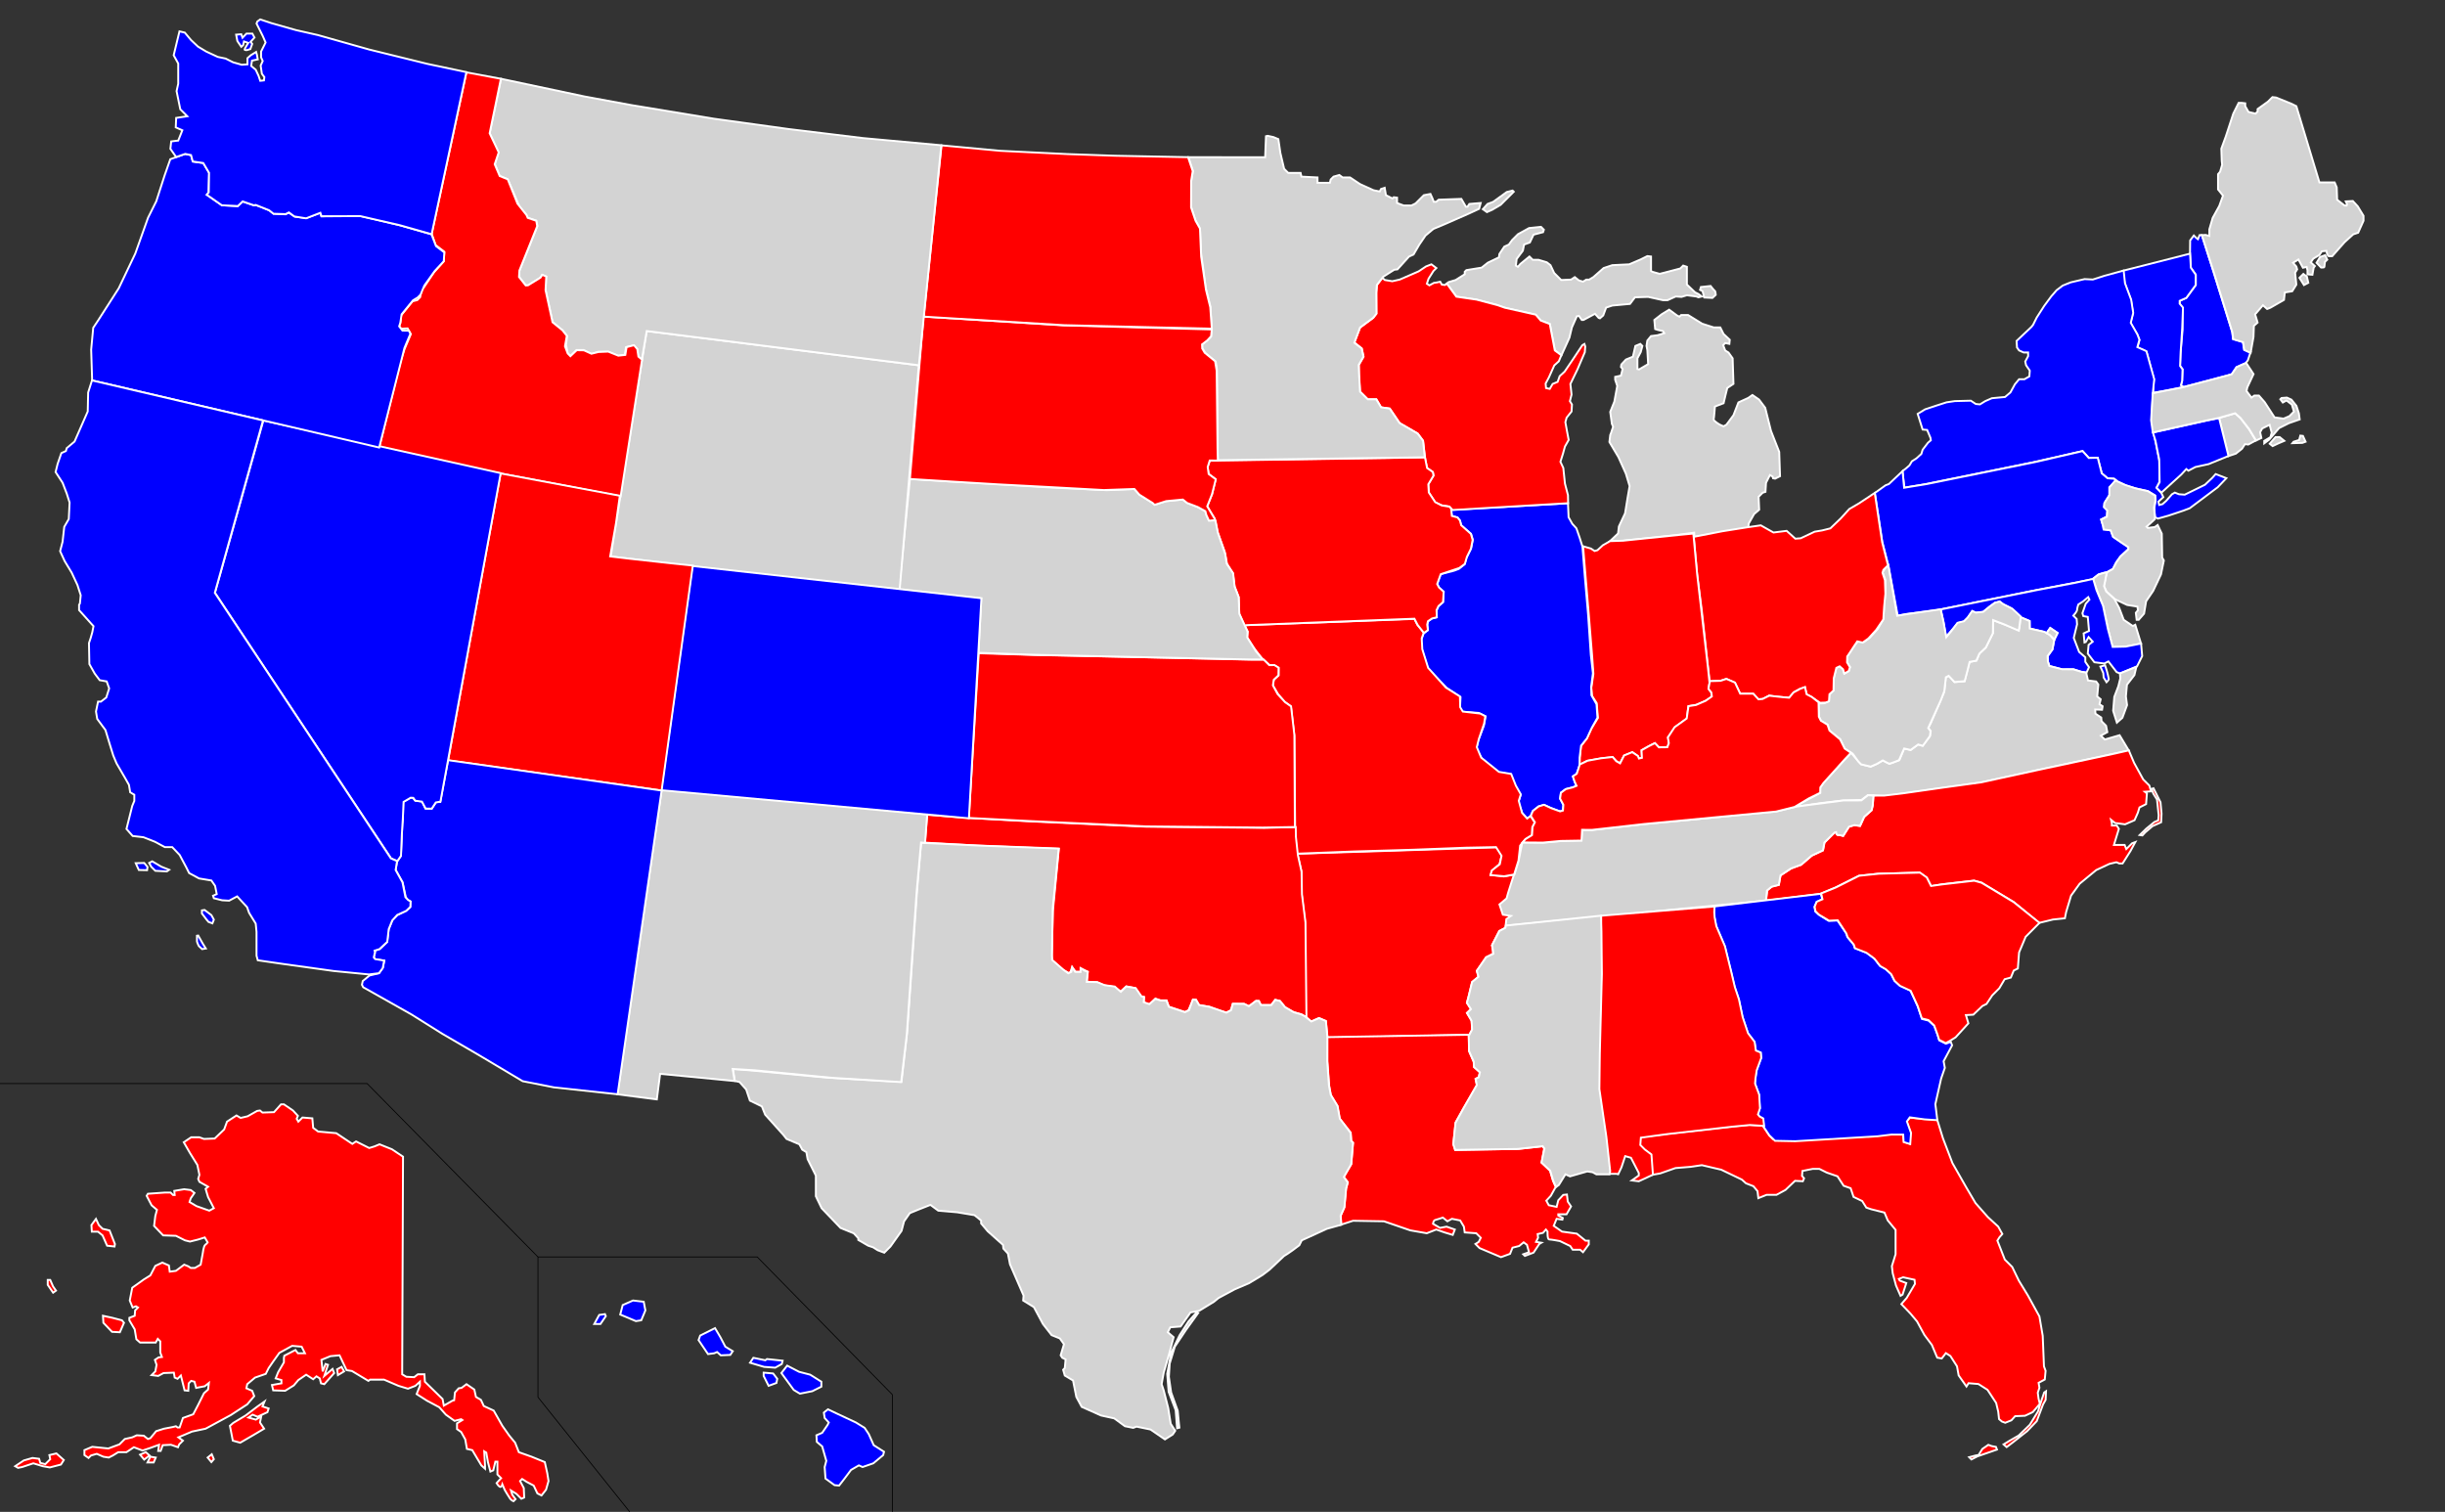
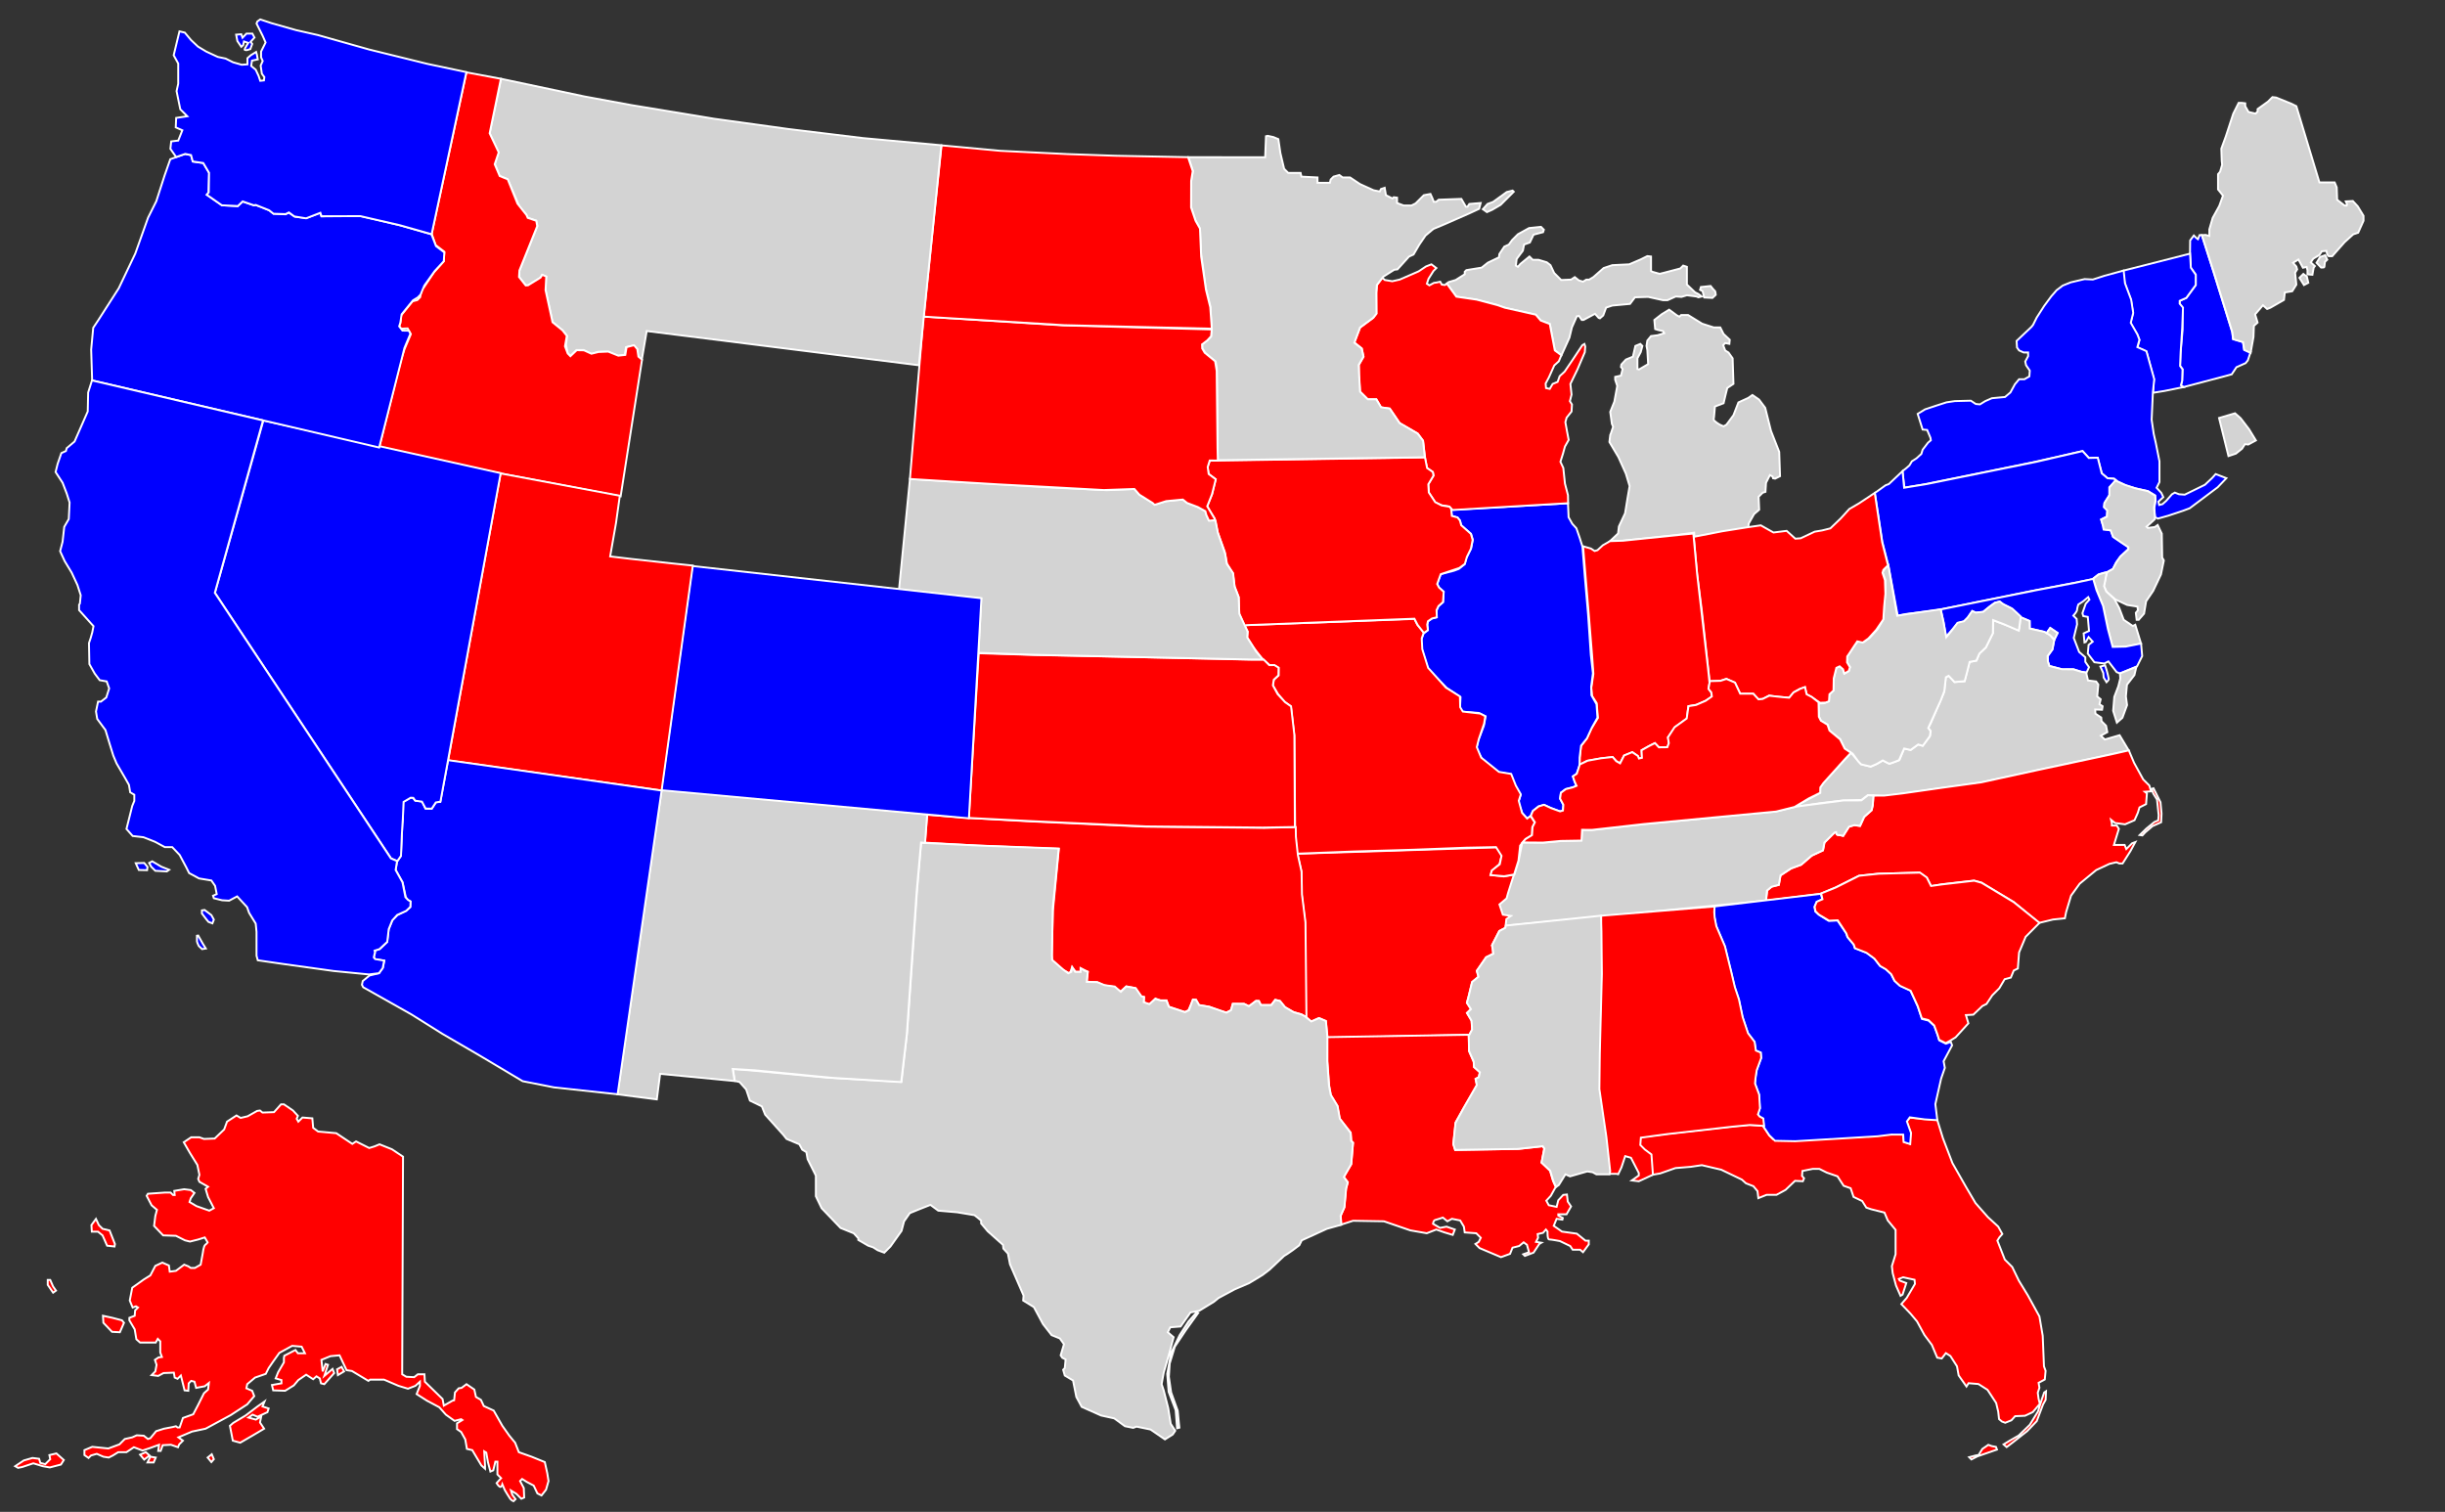
<svg xmlns="http://www.w3.org/2000/svg" viewBox="0 0 959 593" version="1.1">
  <rect x="0" y="0" width="959" height="593" fill="#333333" stroke="none" />
  <style type="text/css">

/* No election */
#DC, #DE, #MA, #ME, #MI, #MN, #MS, #MT, #NE, #NJ, #NM, #RI, #TN, #TX,
#VA, #WV, #WY
{
 fill: #d3d3d3;
}

/* Reps */
#AK, #AL, #AR, #FL, #IA, #ID, #IN, #KS, #KY, #LA, #MO, #NC, #ND, #OH,
#OK, #SC, #SD, #UT, #WI
{
 fill: #f00;
}

/* Dems */
#AZ, #CA, #CO, #CT, #GA, #HI, #IL, #MD, #NH, #NV, #NY, #OR, #PA, #VT, #WA
{
 fill: #00f;
}

.statepath {
 stroke:#fff;
 stroke-width:0.75;
 stroke-miterlimit:4;
}

.akhiborder {
 stroke: #000;
 fill: none;
 stroke-width: 0.3;
}

</style>
-   <path class="statepath" id="HI" d="M 233.088,519.309 L 235.027,515.753 L 237.291,515.43 L 237.614,516.238 L 235.512,519.309 L 233.088,519.309 z M 243.272,515.591 L 249.415,518.178 L 251.517,517.855 L 253.133,513.975 L 252.487,510.58 L 248.284,510.095 L 244.242,511.873 L 243.272,515.591 z M 273.988,525.614 L 277.706,531.111 L 280.131,530.787 L 281.263,530.302 L 282.717,531.596 L 286.436,531.434 L 287.406,529.979 L 284.496,528.201 L 282.556,524.483 L 280.454,520.926 L 274.634,523.836 L 273.988,525.614 z M 294.195,534.506 L 295.489,532.566 L 300.177,533.536 L 300.824,533.051 L 306.967,533.697 L 306.643,534.991 L 304.057,536.446 L 299.692,536.122 L 294.195,534.506 z M 299.53,539.679 L 301.47,543.559 L 304.542,542.427 L 304.865,540.81 L 303.248,538.709 L 299.53,538.385 L 299.53,539.679 z M 306.482,538.547 L 308.745,535.637 L 313.433,538.062 L 317.798,539.194 L 322.163,541.942 L 322.163,543.882 L 318.606,545.66 L 313.756,546.63 L 311.332,545.175 L 306.482,538.547 z M 323.133,554.067 L 324.749,552.773 L 328.144,554.39 L 335.742,557.947 L 339.137,560.048 L 340.754,562.473 L 342.694,566.838 L 346.735,569.424 L 346.412,570.718 L 342.532,573.951 L 338.329,575.406 L 336.874,574.759 L 333.802,576.538 L 331.378,579.771 L 329.114,582.681 L 327.336,582.519 L 323.779,579.932 L 323.456,575.406 L 324.103,572.981 L 322.486,567.323 L 320.385,565.545 L 320.223,562.958 L 322.486,561.988 L 324.588,558.916 L 325.073,557.947 L 323.456,556.168 L 323.133,554.067 z" />
  <path class="statepath" id="AK" d="M 158.077,453.675 L 157.753,539.032 L 159.37,540.002 L 162.442,540.164 L 163.897,539.032 L 166.483,539.032 L 166.645,541.942 L 173.596,548.732 L 174.081,551.318 L 177.476,549.378 L 178.123,549.217 L 178.446,546.145 L 179.901,544.529 L 181.033,544.367 L 182.973,542.912 L 186.044,545.014 L 186.691,547.924 L 188.631,549.055 L 189.762,551.48 L 193.642,553.258 L 197.037,559.24 L 199.785,563.12 L 202.049,565.868 L 203.504,569.586 L 208.515,571.364 L 213.688,573.466 L 214.658,577.831 L 215.143,580.902 L 214.173,584.297 L 212.395,586.561 L 210.778,585.752 L 209.323,582.681 L 206.575,581.226 L 204.797,580.094 L 203.988,580.902 L 205.443,583.651 L 205.605,587.369 L 204.473,587.854 L 202.534,585.914 L 200.432,584.621 L 200.917,586.237 L 202.21,588.015 L 201.402,588.824 C 201.402,588.824 200.594,588.5 200.109,587.854 C 199.624,587.207 198.007,584.459 198.007,584.459 L 197.037,582.196 C 197.037,582.196 196.714,583.489 196.067,583.166 C 195.42,582.842 194.774,581.711 194.774,581.711 L 196.552,579.771 L 195.097,578.316 L 195.097,573.304 L 194.289,573.304 L 193.481,576.699 L 192.349,577.184 L 191.379,573.466 L 190.732,569.748 L 189.924,569.263 L 190.247,574.921 L 190.247,576.053 L 188.792,574.759 L 185.236,568.778 L 183.134,568.293 L 182.488,564.575 L 180.871,561.665 L 179.254,560.533 L 179.254,558.27 L 181.356,556.977 L 180.871,556.653 L 178.284,557.3 L 174.889,554.875 L 172.303,551.965 L 167.453,549.378 L 163.412,546.792 L 164.705,543.559 L 164.705,541.942 L 162.927,543.559 L 160.017,544.69 L 156.298,543.559 L 150.64,541.134 L 145.144,541.134 L 144.497,541.619 L 138.031,537.739 L 135.929,537.416 L 133.181,531.596 L 129.624,531.919 L 126.068,533.374 L 126.553,537.901 L 127.684,534.991 L 128.654,535.314 L 127.199,539.679 L 130.433,536.931 L 131.079,538.547 L 127.199,542.912 L 125.906,542.589 L 125.421,540.649 L 124.128,539.84 L 122.835,540.972 L 120.086,539.194 L 117.015,541.295 L 115.236,543.397 L 111.842,545.499 L 107.153,545.337 L 106.668,543.235 L 110.387,542.589 L 110.387,541.295 L 108.123,540.649 L 109.093,538.224 L 111.357,534.344 L 111.357,532.566 L 111.518,531.757 L 115.883,529.494 L 116.853,530.787 L 119.601,530.787 L 118.308,528.201 L 114.59,527.878 L 109.578,530.626 L 107.153,534.021 L 105.375,536.607 L 104.244,538.87 L 100.04,540.325 L 96.969,542.912 L 96.645,544.529 L 98.909,545.499 L 99.717,547.6 L 96.969,550.833 L 90.502,555.037 L 82.743,559.24 L 80.641,560.371 L 75.306,561.503 L 69.971,563.766 L 71.75,565.06 L 70.295,566.515 L 69.81,567.646 L 67.061,566.676 L 63.828,566.838 L 63.02,569.101 L 62.05,569.101 L 62.373,566.676 L 58.817,567.97 L 55.907,568.939 L 52.512,567.646 L 49.602,569.586 L 46.369,569.586 L 44.267,570.879 L 42.651,571.688 L 40.549,571.364 L 37.962,570.233 L 35.699,570.879 L 34.729,571.849 L 33.113,570.718 L 33.113,568.778 L 36.184,567.485 L 42.489,568.131 L 46.854,566.515 L 48.955,564.413 L 51.865,563.766 L 53.644,562.958 L 56.392,563.12 L 58.008,564.413 L 58.978,564.09 L 61.242,561.341 L 64.313,560.371 L 67.708,559.725 L 69.001,559.401 L 69.648,559.886 L 70.456,559.886 L 71.75,556.168 L 75.791,554.713 L 77.731,550.995 L 79.994,546.469 L 81.611,545.014 L 81.934,542.427 L 80.318,543.72 L 76.923,544.367 L 76.276,541.942 L 74.983,541.619 L 74.013,542.589 L 73.851,545.499 L 72.396,545.337 L 70.941,539.517 L 69.648,540.81 L 68.516,540.325 L 68.193,538.385 L 64.152,538.547 L 62.05,539.679 L 59.463,539.355 L 60.918,537.901 L 61.403,535.314 L 60.757,533.374 L 62.212,532.404 L 63.505,532.242 L 62.858,530.464 L 62.858,526.099 L 61.888,525.129 L 61.08,526.584 L 54.937,526.584 L 53.482,525.291 L 52.835,521.411 L 50.734,517.855 L 50.734,516.885 L 52.835,516.076 L 52.997,513.975 L 54.129,512.843 L 53.32,512.358 L 52.027,512.843 L 50.895,510.095 L 51.865,505.083 L 56.392,501.85 L 58.978,500.233 L 60.918,496.515 L 63.667,495.222 L 66.253,496.354 L 66.576,498.779 L 69.001,498.455 L 72.235,496.03 L 73.851,496.677 L 74.821,497.324 L 76.438,497.324 L 78.701,496.03 L 79.509,491.665 C 79.509,491.665 79.833,488.756 80.479,488.271 C 81.126,487.786 81.449,487.301 81.449,487.301 L 80.318,485.361 L 77.731,486.169 L 74.498,486.977 L 72.558,486.492 L 69.001,484.714 L 63.99,484.552 L 60.433,480.834 L 60.918,476.954 L 61.565,474.529 L 59.463,472.751 L 57.523,469.033 L 58.008,468.225 L 64.798,467.74 L 66.9,467.74 L 67.87,468.71 L 68.516,468.71 L 68.355,467.093 L 72.235,466.446 L 74.821,466.77 L 76.276,467.901 L 74.821,470.003 L 74.336,471.458 L 77.084,473.074 L 82.096,474.853 L 83.874,473.883 L 81.611,469.518 L 80.641,466.285 L 81.611,465.476 L 78.216,463.536 L 77.731,462.405 L 78.216,460.788 L 77.408,456.908 L 74.498,452.22 L 72.073,448.017 L 74.983,446.077 L 78.216,446.077 L 79.994,446.724 L 84.198,446.562 L 87.916,443.005 L 89.047,439.934 L 92.766,437.509 L 94.382,438.479 L 97.13,437.832 L 100.849,435.731 L 101.98,435.569 L 102.95,436.377 L 107.477,436.216 L 110.225,433.144 L 111.357,433.144 L 114.913,435.569 L 116.853,437.671 L 116.368,438.802 L 117.015,439.934 L 118.631,438.317 L 122.511,438.641 L 122.835,442.359 L 124.775,443.814 L 131.888,444.46 L 138.192,448.664 L 139.647,447.694 L 144.82,450.28 L 146.922,449.634 L 148.862,448.825 L 153.712,450.765 L 158.077,453.675 z M 42.974,482.612 L 45.076,487.947 L 44.914,488.917 L 42.004,488.594 L 40.226,484.552 L 38.447,483.097 L 36.022,483.097 L 35.861,480.511 L 37.639,478.086 L 38.771,480.511 L 40.226,481.966 L 42.974,482.612 z M 40.387,516.076 L 44.106,516.885 L 47.824,517.855 L 48.632,518.824 L 47.015,522.543 L 43.944,522.381 L 40.549,518.824 L 40.387,516.076 z M 19.695,502.012 L 20.826,504.598 L 21.958,506.215 L 20.826,507.023 L 18.725,503.952 L 18.725,502.012 L 19.695,502.012 z M 5.953,575.083 L 9.348,572.819 L 12.743,571.849 L 15.33,572.173 L 15.815,573.789 L 17.755,574.274 L 19.695,572.334 L 19.371,570.718 L 22.12,570.071 L 25.03,572.658 L 23.898,574.436 L 19.533,575.568 L 16.785,575.083 L 13.067,573.951 L 8.702,575.406 L 7.085,575.729 L 5.953,575.083 z M 54.937,570.556 L 56.553,572.496 L 58.655,570.879 L 57.2,569.586 L 54.937,570.556 z M 57.847,573.628 L 58.978,571.364 L 61.08,571.688 L 60.272,573.628 L 57.847,573.628 z M 81.449,571.688 L 82.904,573.466 L 83.874,572.334 L 83.066,570.394 L 81.449,571.688 z M 90.179,559.24 L 91.311,565.06 L 94.221,565.868 L 99.232,562.958 L 103.597,560.371 L 101.98,557.947 L 102.465,555.522 L 100.364,556.815 L 97.454,556.007 L 99.07,554.875 L 101.01,555.683 L 104.89,553.905 L 105.375,552.45 L 102.95,551.642 L 103.759,549.702 L 101.01,551.642 L 96.322,555.198 L 91.472,558.108 L 90.179,559.24 z M 132.534,539.355 L 134.959,537.901 L 133.989,536.122 L 132.211,537.092 L 132.534,539.355 z" />
  <path class="statepath" id="FL" d="M 759.817,439.143 L 762.082,446.461 L 765.812,456.204 L 771.147,465.58 L 774.865,471.885 L 779.715,477.381 L 783.756,481.099 L 785.373,484.009 L 784.241,485.303 L 783.433,486.596 L 786.343,494.032 L 789.253,496.942 L 791.839,502.277 L 795.396,508.097 L 799.922,516.341 L 801.216,523.939 L 801.701,535.902 L 802.347,537.681 L 802.024,541.075 L 799.599,542.369 L 799.922,544.309 L 799.276,546.249 L 799.599,548.673 L 800.084,550.613 L 797.336,553.847 L 794.264,555.302 L 790.384,555.463 L 788.929,557.08 L 786.505,558.05 L 785.211,557.565 L 784.08,556.595 L 783.756,553.685 L 782.948,550.29 L 779.553,545.117 L 775.997,542.854 L 772.117,542.53 L 771.309,543.824 L 768.237,539.459 L 767.59,535.902 L 765.004,531.861 L 763.225,530.729 L 761.609,532.831 L 759.831,532.507 L 757.729,527.496 L 754.819,523.616 L 751.909,518.281 L 749.323,515.21 L 745.766,511.492 L 747.868,509.067 L 751.101,503.57 L 750.939,501.954 L 746.413,500.984 L 744.796,501.63 L 745.12,502.277 L 747.706,503.247 L 746.251,507.773 L 745.443,508.258 L 743.665,504.217 L 742.371,499.367 L 742.048,496.619 L 743.503,491.931 L 743.503,482.393 L 740.431,478.674 L 739.138,475.603 L 733.965,474.31 L 732.025,473.663 L 730.408,471.076 L 727.014,469.46 L 725.882,466.065 L 723.134,465.095 L 720.709,461.377 L 716.506,459.922 L 713.596,458.467 L 711.009,458.467 L 706.968,459.275 L 706.806,461.215 L 707.614,462.185 L 707.129,463.317 L 704.058,463.155 L 700.34,466.712 L 696.783,468.652 L 692.903,468.652 L 689.67,469.945 L 689.347,467.197 L 687.73,465.257 L 684.82,464.125 L 683.204,462.67 L 675.121,458.79 L 667.522,457.012 L 663.158,457.659 L 657.176,458.144 L 651.195,460.245 L 647.716,460.858 L 647.478,452.808 L 644.891,450.868 L 643.113,449.09 L 643.436,446.019 L 653.621,444.725 L 679.163,441.815 L 685.953,441.169 L 691.389,441.449 L 693.975,445.329 L 695.43,446.784 L 703.529,447.299 L 714.348,446.652 L 735.861,445.359 L 741.306,444.685 L 746.414,444.889 L 746.841,447.799 L 749.074,448.608 L 749.309,443.978 L 747.781,439.805 L 749.089,438.365 L 754.644,438.819 L 759.817,439.143 z M 772.362,571.548 L 774.787,570.901 L 776.08,570.659 L 777.535,568.315 L 779.879,566.698 L 781.173,567.183 L 782.87,567.506 L 783.274,568.557 L 779.799,569.77 L 775.595,571.225 L 773.251,572.437 L 772.362,571.548 z M 785.861,566.536 L 787.073,567.587 L 789.822,565.486 L 795.156,561.282 L 798.875,557.403 L 801.38,550.774 L 802.35,549.077 L 802.512,545.682 L 801.784,546.167 L 800.814,548.996 L 799.36,553.604 L 796.126,558.857 L 791.761,563.061 L 788.367,565.001 L 785.861,566.536 z" />
  <path class="statepath" id="NH" d="M 880.799,142.425 L 881.668,141.348 L 882.758,138.057 L 880.215,137.144 L 879.73,134.072 L 875.85,132.941 L 875.527,130.192 L 868.252,106.752 L 863.651,92.209 L 862.754,92.203 L 862.107,93.82 L 861.46,93.335 L 860.49,92.365 L 859.036,94.305 L 858.987,99.337 L 859.299,105.004 L 861.239,107.753 L 861.239,111.794 L 857.52,116.857 L 854.934,117.989 L 854.934,119.12 L 856.066,120.898 L 856.066,129.466 L 855.257,138.681 L 855.096,143.531 L 856.066,144.824 L 855.904,149.351 L 855.419,151.129 L 856.388,151.838 L 873.175,147.414 L 875.35,146.811 L 877.194,144.038 L 880.799,142.425 z" />
-   <path class="akhiborder" d="M 211,493 V 548 L 247,593 M 0,425 H 144 L 211,493 H 297 L 350,547 V 593" />
  <path class="statepath" id="MI" d="M 697.86,177.237 L 694.627,168.992 L 692.364,159.939 L 689.939,156.706 L 687.352,154.928 L 685.736,156.059 L 681.856,157.838 L 679.916,162.849 L 677.168,166.567 L 676.036,167.214 L 674.581,166.567 C 674.581,166.567 671.994,165.112 672.156,164.466 C 672.318,163.819 672.641,159.454 672.641,159.454 L 676.036,158.161 L 676.844,154.766 L 677.491,152.18 L 679.916,150.563 L 679.592,140.54 L 677.976,138.277 L 676.683,137.468 L 675.874,135.367 L 676.683,134.559 L 678.299,134.882 L 678.461,133.265 L 676.036,131.002 L 674.743,128.415 L 672.156,128.415 L 667.63,126.96 L 662.133,123.566 L 659.385,123.566 L 658.738,124.212 L 657.768,123.727 L 654.697,121.464 L 651.787,123.242 L 648.877,125.506 L 649.2,129.062 L 650.17,129.385 L 652.272,129.87 L 652.757,130.679 L 650.17,131.487 L 647.584,131.81 L 646.129,133.589 L 645.805,135.69 L 646.129,137.307 L 646.452,142.803 L 642.896,144.905 L 642.249,144.743 L 642.249,140.54 L 643.542,138.115 L 644.189,135.69 L 643.38,134.882 L 641.441,135.69 L 640.471,139.893 L 637.722,141.025 L 635.944,142.965 L 635.782,143.935 L 636.429,144.743 L 635.782,147.33 L 633.519,147.815 L 633.519,148.946 L 634.328,151.371 L 633.196,157.514 L 631.579,161.556 L 632.226,166.244 L 632.711,167.376 L 631.903,169.801 L 631.579,170.609 L 631.256,173.357 L 634.812,179.338 L 637.722,185.805 L 639.177,190.655 L 638.369,195.343 L 637.399,201.324 L 634.974,206.497 L 634.651,209.246 L 631.392,212.331 L 635.801,212.169 L 657.219,209.906 L 664.497,208.918 L 664.593,210.585 L 671.445,209.372 L 681.743,207.869 L 685.597,207.408 L 685.736,206.821 L 685.897,205.366 L 687.999,201.648 L 689.999,199.91 L 689.777,194.858 L 691.374,193.261 L 692.465,192.918 L 692.687,189.361 L 694.223,186.33 L 695.274,186.937 L 695.435,187.583 L 696.243,187.745 L 698.183,186.775 L 697.86,177.237 z M 581.619,82.059 L 583.448,80.001 L 585.62,79.201 L 590.993,75.315 L 593.279,74.743 L 593.736,75.2 L 588.592,80.344 L 585.277,82.288 L 583.22,83.202 L 581.619,82.059 z M 667.794,114.187 L 668.44,116.693 L 671.674,116.855 L 672.967,115.642 C 672.967,115.642 672.886,114.187 672.563,114.026 C 672.239,113.864 670.946,112.166 670.946,112.166 L 668.764,112.409 L 667.147,112.571 L 666.824,113.702 L 667.794,114.187 z M 567.492,111.213 L 568.208,110.633 L 570.957,109.824 L 574.513,107.561 L 574.513,106.591 L 575.16,105.945 L 581.141,104.975 L 583.566,103.035 L 587.931,100.933 L 588.093,99.64 L 590.033,96.73 L 591.811,95.922 L 593.104,94.143 L 595.367,91.88 L 599.732,89.455 L 604.42,88.97 L 605.552,90.102 L 605.229,91.072 L 601.51,92.042 L 600.055,95.113 L 597.792,95.922 L 597.307,98.347 L 594.882,101.58 L 594.559,104.166 L 595.367,104.651 L 596.337,103.52 L 599.894,100.61 L 601.187,101.903 L 603.45,101.903 L 606.684,102.873 L 608.139,104.005 L 609.593,107.076 L 612.342,109.824 L 616.222,109.663 L 617.676,108.693 L 619.293,109.986 L 620.91,110.471 L 622.203,109.663 L 623.335,109.663 L 624.951,108.693 L 628.993,105.136 L 632.388,104.005 L 639.016,103.681 L 643.542,101.741 L 646.129,100.448 L 647.584,100.61 L 647.584,106.268 L 648.069,106.591 L 650.979,107.4 L 652.918,106.915 L 659.062,105.298 L 660.193,104.166 L 661.648,104.651 L 661.648,111.603 L 664.881,114.674 L 666.175,115.321 L 667.468,116.291 L 666.175,116.614 L 665.366,116.291 L 661.648,115.806 L 659.547,116.453 L 657.283,116.291 L 654.05,117.746 L 652.272,117.746 L 646.452,116.453 L 641.279,116.614 L 639.339,119.201 L 632.388,119.847 L 629.963,120.656 L 628.831,123.727 L 627.538,124.859 L 627.053,124.697 L 625.598,123.081 L 621.071,125.506 L 620.425,125.506 L 619.293,123.889 L 618.485,124.051 L 616.545,128.415 L 615.575,132.457 L 612.394,139.458 L 611.217,138.423 L 609.845,137.392 L 607.904,127.104 L 604.36,125.734 L 602.307,123.448 L 590.187,120.704 L 587.332,119.675 L 579.101,117.502 L 571.211,116.359 L 567.492,111.213 z" />
  <path class="statepath" id="VT" d="M 844.484,154.058 L 844.801,148.712 L 841.91,137.928 L 841.264,137.605 L 838.354,136.311 L 839.162,133.402 L 838.354,131.3 L 835.654,126.66 L 836.624,122.78 L 835.815,117.607 L 833.39,111.141 L 832.585,106.218 L 859.004,99.486 L 859.313,105.008 L 861.229,107.751 L 861.229,111.792 L 857.522,116.85 L 854.935,117.993 L 854.924,119.113 L 856.234,120.633 L 855.923,128.731 L 855.314,137.989 L 855.086,143.546 L 856.056,144.84 L 855.894,149.41 L 855.409,151.1 L 856.423,151.827 L 848.986,153.334 L 844.484,154.058 z" />
  <path class="statepath" id="ME" d="M 922.84,78.831 L 924.78,80.932 L 927.043,84.65 L 927.043,86.59 L 924.941,91.279 L 923.001,91.925 L 919.607,94.997 L 914.757,100.493 C 914.757,100.493 914.11,100.493 913.463,100.493 C 912.817,100.493 912.493,98.392 912.493,98.392 L 910.715,98.553 L 909.745,100.008 L 907.32,101.463 L 906.35,102.918 L 907.967,104.373 L 907.482,105.02 L 906.997,107.768 L 905.057,107.606 L 905.057,105.99 L 904.734,104.696 L 903.279,105.02 L 901.501,101.787 L 899.399,103.08 L 900.692,104.535 L 901.016,105.666 L 900.207,106.96 L 900.531,110.031 L 900.692,111.648 L 899.076,114.234 L 896.166,114.719 L 895.842,117.629 L 890.508,120.701 L 889.214,121.186 L 887.598,119.731 L 884.526,123.287 L 885.496,126.521 L 884.041,127.814 L 883.88,132.179 L 882.756,138.438 L 880.294,137.282 L 879.809,134.211 L 875.929,133.079 L 875.606,130.331 L 868.331,106.89 L 863.633,92.25 L 865.053,92.132 L 866.567,92.542 L 866.567,89.955 L 867.875,85.459 L 870.462,80.771 L 871.917,76.729 L 869.977,74.304 L 869.977,68.323 L 870.785,67.353 L 871.593,64.605 L 871.432,63.15 L 871.27,58.3 L 873.048,53.45 L 875.958,44.559 L 878.06,40.356 L 879.353,40.356 L 880.646,40.517 L 880.646,41.649 L 881.94,43.912 L 884.688,44.559 L 885.496,43.75 L 885.496,42.78 L 889.538,39.871 L 891.316,38.092 L 892.771,38.254 L 898.752,40.679 L 900.692,41.649 L 909.745,71.556 L 915.727,71.556 L 916.535,73.496 L 916.697,78.346 L 919.607,80.609 L 920.415,80.609 L 920.577,80.124 L 920.092,78.992 L 922.84,78.831 z M 901.908,108.978 L 903.444,107.442 L 904.818,108.493 L 905.384,110.918 L 903.686,111.807 L 901.908,108.978 z M 908.617,103.078 L 910.395,104.937 C 910.395,104.937 911.688,105.018 911.688,104.694 C 911.688,104.371 911.931,102.673 911.931,102.673 L 912.82,101.865 L 912.012,100.087 L 909.991,100.814 L 908.617,103.078 z" />
  <path class="statepath" id="RI" d="M 874.07,178.895 L 870.374,163.939 L 876.644,162.094 L 878.835,164.021 L 882.141,168.342 L 884.829,172.744 L 881.83,174.369 L 880.536,174.207 L 879.405,175.985 L 876.98,177.925 L 874.07,178.895 z" />
  <path class="statepath" id="NY" d="M 830.379,188.746 L 829.248,187.776 L 826.661,187.614 L 824.398,185.674 L 822.767,179.545 L 819.309,179.635 L 816.865,176.927 L 797.48,181.309 L 754.478,190.039 L 746.948,191.267 L 746.21,184.799 L 747.638,183.673 L 748.932,182.542 L 749.902,180.925 L 751.68,179.793 L 753.62,178.015 L 754.105,176.398 L 756.206,173.65 L 757.338,172.68 L 757.176,171.71 L 755.883,168.639 L 754.105,168.477 L 752.165,162.334 L 755.075,160.556 L 759.44,159.101 L 763.481,157.807 L 766.714,157.323 L 773.019,157.161 L 774.959,158.454 L 776.576,158.616 L 778.677,157.323 L 781.264,156.191 L 786.437,155.706 L 788.538,153.928 L 790.317,150.694 L 791.933,148.755 L 794.035,148.755 L 795.975,147.623 L 796.137,145.36 L 794.682,143.258 L 794.358,141.803 L 795.49,139.702 L 795.49,138.247 L 793.712,138.247 L 791.933,137.438 L 791.125,136.307 L 790.963,133.72 L 796.783,128.224 L 797.43,127.415 L 798.885,124.505 L 801.795,119.979 L 804.543,116.261 L 806.644,113.836 L 809.06,112.01 L 812.141,110.764 L 817.637,109.471 L 820.871,109.633 L 825.397,108.178 L 832.962,106.107 L 833.482,111.086 L 835.907,117.553 L 836.715,122.726 L 835.745,126.606 L 838.332,131.132 L 839.14,133.234 L 838.332,136.144 L 841.242,137.437 L 841.888,137.76 L 844.96,148.753 L 844.424,153.813 L 843.939,164.644 L 844.747,170.141 L 845.555,173.697 L 847.01,180.972 L 847.01,189.055 L 845.879,191.318 L 847.718,193.311 L 848.515,194.989 L 846.575,196.768 L 846.898,198.061 L 848.191,197.738 L 849.646,196.444 L 851.909,193.858 L 853.041,193.211 L 854.658,193.858 L 856.921,194.019 L 864.842,190.14 L 867.752,187.391 L 869.045,185.936 L 873.249,187.553 L 869.854,191.11 L 865.974,194.019 L 858.861,199.354 L 856.274,200.324 L 850.454,202.264 L 846.413,203.396 L 845.238,202.863 L 844.994,199.174 L 845.479,196.426 L 845.318,194.324 L 842.504,192.625 L 837.977,191.655 L 834.098,190.524 L 830.379,188.746 z" />
  <path class="statepath" id="PA" d="M 825.124,224.692 L 826.432,224.421 L 828.762,223.168 L 829.974,220.685 L 831.59,218.421 L 834.823,215.35 L 834.823,214.542 L 832.398,212.925 L 828.842,210.5 L 827.872,207.914 L 825.124,207.59 L 824.962,206.459 L 824.154,203.71 L 826.417,202.579 L 826.579,200.154 L 825.285,198.861 L 825.447,197.244 L 827.387,194.172 L 827.387,191.101 L 830.085,188.455 L 829.164,187.78 L 826.64,187.587 L 824.346,185.647 L 822.796,179.531 L 819.291,179.632 L 816.836,176.928 L 798.745,181.126 L 755.743,189.856 L 746.852,191.311 L 746.231,184.789 L 740.869,189.857 L 739.575,190.342 L 735.373,193.351 L 738.284,212.488 L 740.766,222.218 L 744.337,241.479 L 747.607,240.841 L 759.55,239.339 L 797.477,231.674 L 812.353,228.85 L 820.653,227.228 L 820.921,226.99 L 823.022,225.373 L 825.124,224.692 z" />
  <path class="statepath" id="NJ" d="M 829.679,188.46 L 827.357,191.194 L 827.357,194.266 L 825.417,197.338 L 825.255,198.954 L 826.549,200.247 L 826.387,202.672 L 824.124,203.804 L 824.932,206.552 L 825.094,207.684 L 827.842,208.007 L 828.812,210.594 L 832.368,213.019 L 834.793,214.635 L 834.793,215.444 L 831.81,218.14 L 830.193,220.403 L 828.738,223.152 L 826.475,224.445 L 826.013,226.047 L 825.77,227.26 L 825.161,229.867 L 826.253,232.111 L 829.487,235.021 L 834.336,237.284 L 838.378,237.931 L 838.54,239.385 L 837.731,240.355 L 838.055,243.104 L 838.863,243.104 L 840.964,240.679 L 841.773,235.829 L 844.521,231.787 L 847.593,225.321 L 848.724,219.825 L 848.077,218.693 L 847.916,209.317 L 846.299,205.922 L 845.168,206.73 L 842.419,207.053 L 841.934,206.568 L 843.066,205.598 L 845.168,203.659 L 845.231,202.565 L 844.846,199.131 L 845.42,196.383 L 845.302,194.414 L 842.495,192.663 L 837.402,191.487 L 833.265,190.106 L 829.679,188.46 z" />
  <path class="statepath" id="DE" d="M 825.626,228.279 L 825.994,226.132 L 826.369,224.441 L 824.746,224.839 L 823.131,225.306 L 820.925,227.071 L 822.645,232.114 L 824.908,237.772 L 827.01,247.471 L 828.626,253.776 L 833.638,253.615 L 839.78,252.434 L 837.516,245.048 L 836.546,245.533 L 832.989,243.108 L 831.211,238.42 L 829.271,234.863 L 826.124,231.993 L 825.26,229.895 L 825.626,228.279 z" />
  <path class="statepath" id="MD" d="M 839.792,252.415 L 833.783,253.619 L 828.64,253.736 L 826.797,246.814 L 824.872,237.644 L 822.299,231.456 L 821.011,227.058 L 813.505,228.68 L 798.629,231.503 L 761.177,239.054 L 762.309,244.066 L 763.279,249.724 L 763.602,249.401 L 765.703,246.976 L 767.967,244.358 L 770.392,243.743 L 771.847,242.288 L 773.625,239.701 L 774.918,240.348 L 777.828,240.024 L 780.415,237.923 L 782.421,236.469 L 784.267,235.985 L 785.911,237.114 L 788.821,238.569 L 790.761,240.348 L 791.973,241.883 L 796.096,243.581 L 796.096,246.491 L 801.592,247.784 L 802.737,248.326 L 804.148,246.298 L 807.03,248.268 L 805.752,250.75 L 804.987,254.735 L 803.209,257.322 L 803.209,259.424 L 803.855,261.202 L 808.919,262.558 L 813.23,262.496 L 816.302,263.466 L 818.404,263.789 L 819.374,261.688 L 817.919,259.586 L 817.919,257.808 L 815.494,255.706 L 813.392,250.21 L 814.685,244.875 L 814.524,242.773 L 813.23,241.48 C 813.23,241.48 814.685,239.863 814.685,239.217 C 814.685,238.57 815.17,237.115 815.17,237.115 L 817.11,235.822 L 819.05,234.205 L 819.535,235.175 L 818.08,236.792 L 816.787,240.51 L 817.11,241.642 L 818.889,241.965 L 819.374,247.461 L 817.272,248.431 L 817.595,251.988 L 818.08,251.826 L 819.212,249.886 L 820.828,251.665 L 819.212,252.958 L 818.889,256.353 L 821.475,259.748 L 825.355,260.233 L 826.972,259.424 L 830.208,263.607 L 831.566,264.144 L 838.22,261.347 L 840.228,257.323 L 839.792,252.415 z M 823.822,261.443 L 824.954,263.949 L 825.115,265.728 L 826.247,267.587 C 826.247,267.587 827.136,266.697 827.136,266.374 C 827.136,266.051 826.409,263.303 826.409,263.303 L 825.681,260.958 L 823.822,261.443 z" />
  <path class="statepath" id="VA" d="M 831.639,266.069 L 831.495,264.122 L 837.948,261.572 L 837.178,264.79 L 834.258,268.569 L 833.84,273.155 L 834.302,276.545 L 832.474,281.523 L 830.309,283.44 L 828.839,278.799 L 829.285,273.35 L 830.872,269.167 L 831.639,266.069 z M 834.979,294.37 L 776.805,306.946 L 739.378,312.225 L 732.7,311.85 L 730.114,313.776 L 722.775,313.997 L 714.393,314.974 L 703.478,316.589 L 713.948,310.978 L 713.934,308.903 L 715.454,306.757 L 726.008,295.255 L 729.955,299.733 L 733.738,300.697 L 736.281,299.556 L 738.519,298.245 L 741.055,299.589 L 744.969,298.161 L 746.846,293.605 L 749.447,294.145 L 752.302,292.013 L 754.102,292.507 L 756.929,288.83 L 757.277,286.747 L 756.313,285.472 L 757.316,283.605 L 762.59,271.328 L 763.207,265.593 L 764.436,265.069 L 766.615,267.512 L 770.55,267.211 L 772.48,259.637 L 775.274,259.077 L 776.323,256.336 L 778.903,253.989 L 781.675,248.293 L 781.76,243.226 L 791.582,247.049 C 792.262,247.389 792.414,242 792.414,242 L 796.067,243.598 L 796.135,246.536 L 801.92,247.836 L 804.053,249.012 L 805.712,251.067 L 805.058,254.716 L 803.11,257.307 L 803.22,259.366 L 803.809,261.219 L 808.788,262.487 L 813.239,262.527 L 816.308,263.486 L 818.252,263.795 L 818.966,266.884 L 822.157,267.286 L 823.025,268.486 L 822.585,273.176 L 823.96,274.279 L 823.481,276.209 L 824.711,276.999 L 824.489,278.384 L 821.795,278.289 L 821.884,279.904 L 824.165,281.447 L 824.286,282.859 L 826.059,284.644 L 826.551,287.169 L 823.998,288.55 L 825.57,290.044 L 831.371,288.358 L 834.979,294.37 z" />
  <path class="statepath" id="WV" d="M 761.186,238.967 L 762.298,243.912 L 763.381,249.943 L 765.511,247.363 L 767.774,244.291 L 770.313,243.676 L 771.768,242.221 L 773.546,239.634 L 774.991,240.281 L 777.901,239.958 L 780.488,237.856 L 782.494,236.403 L 784.34,235.918 L 785.644,236.934 L 789.287,238.756 L 791.227,240.534 L 792.601,241.827 L 791.839,247.382 L 786.004,244.841 L 781.759,243.219 L 781.658,248.397 L 778.91,253.934 L 776.38,256.361 L 775.188,259.11 L 772.545,259.61 L 771.647,263.212 L 770.603,267.162 L 766.635,267.503 L 764.311,265.064 L 763.24,265.623 L 762.608,271.093 L 761.257,274.627 L 756.299,285.582 L 757.196,286.743 L 756.99,288.652 L 754.181,292.536 L 752.373,291.992 L 749.405,294.151 L 746.862,293.579 L 744.863,298.135 C 744.863,298.135 741.604,299.565 740.94,299.503 C 740.78,299.487 738.471,298.253 738.471,298.253 L 736.134,299.633 L 733.725,300.677 L 729.98,299.788 L 728.859,298.62 L 726.666,295.596 L 723.524,293.608 L 721.812,289.985 L 717.527,286.517 L 716.881,284.254 L 714.294,282.799 L 713.486,281.182 L 713.243,275.928 L 715.426,275.847 L 717.366,275.039 L 717.527,272.291 L 719.144,270.836 L 719.306,265.824 L 720.275,261.945 L 721.569,261.298 L 722.862,262.429 L 723.347,264.208 L 725.125,263.238 L 725.61,261.621 L 724.479,259.843 L 724.479,257.418 L 725.449,256.125 L 727.712,252.73 L 729.005,251.275 L 731.107,251.76 L 733.37,250.143 L 736.442,246.748 L 738.705,242.869 L 739.028,237.21 L 739.513,232.199 L 739.513,227.511 L 738.381,224.439 L 739.351,222.984 L 740.635,221.691 L 744.126,241.518 L 748.757,240.767 L 761.186,238.967 z" />
  <path class="statepath" id="OH" d="M 735.325,193.328 L 729.231,197.382 L 725.352,199.645 L 721.957,203.363 L 717.915,207.243 L 714.682,208.051 L 711.772,208.536 L 706.276,211.123 L 704.174,211.284 L 700.779,208.213 L 695.606,208.86 L 693.019,207.405 L 690.638,206.054 L 685.746,206.757 L 675.561,208.374 L 664.354,210.559 L 665.648,225.189 L 667.426,238.93 L 670.012,262.371 L 670.578,267.202 L 674.701,267.073 L 677.126,266.265 L 680.489,267.768 L 682.56,272.133 L 687.699,272.115 L 689.591,274.234 L 691.352,274.169 L 693.89,272.827 L 696.394,273.199 L 701.816,273.682 L 703.543,271.549 L 705.888,270.256 L 707.959,269.575 L 708.605,272.323 L 710.384,273.293 L 713.859,275.637 L 716.042,275.556 L 717.375,275.064 L 717.56,272.302 L 719.145,270.847 L 719.244,266.055 C 719.244,266.055 720.268,261.946 720.268,261.946 L 721.567,261.344 L 722.889,262.492 L 723.427,264.189 L 725.146,263.152 L 725.585,261.691 L 724.468,259.788 L 724.534,257.473 L 725.283,256.401 L 727.436,253.095 L 728.486,251.551 L 730.588,252.036 L 732.851,250.42 L 735.923,247.025 L 738.694,242.946 L 739.015,237.89 L 739.5,232.879 L 739.323,227.572 L 738.368,224.677 L 738.719,223.488 L 740.524,221.737 L 738.235,212.69 L 735.325,193.328 z" />
  <path class="statepath" id="IN" d="M 619.57,299.971 L 619.635,297.113 L 620.12,292.586 L 622.383,289.676 L 624.161,285.796 L 626.748,281.593 L 626.263,275.774 L 624.485,273.025 L 624.161,269.792 L 624.97,264.296 L 624.485,257.344 L 623.191,241.34 L 621.898,225.982 L 620.928,214.262 L 623.999,215.152 L 625.454,216.121 L 626.585,215.798 L 628.687,213.858 L 631.516,212.241 L 636.609,212.079 L 658.595,209.816 L 664.171,209.283 L 665.674,225.239 L 669.925,262.081 L 670.524,267.852 L 670.152,270.115 L 671.38,271.911 L 671.477,273.283 L 668.955,274.883 L 665.416,276.434 L 662.214,276.984 L 661.615,281.851 L 657.041,285.164 L 654.244,289.174 L 654.568,291.551 L 653.986,293.085 L 650.66,293.085 L 649.074,291.469 L 646.581,292.731 L 643.898,294.234 L 644.06,297.288 L 642.866,297.546 L 642.398,296.528 L 640.231,295.025 L 636.981,296.367 L 635.429,299.373 L 633.992,298.565 L 632.537,296.965 L 628.072,297.45 L 622.479,298.42 L 619.57,299.971 z" />
  <path class="statepath" id="IL" d="M 619.541,300.342 L 619.573,297.113 L 620.14,292.467 L 622.473,289.551 L 624.339,285.475 L 626.572,281.48 L 626.201,276.227 L 624.196,272.685 L 624.099,269.338 L 624.794,264.069 L 623.969,256.89 L 622.902,241.113 L 621.609,226.095 L 620.687,214.456 L 620.414,213.535 L 619.606,210.948 L 618.313,207.23 L 616.696,205.452 L 615.241,202.865 L 615.008,197.376 L 569.211,199.975 L 569.44,202.347 L 571.726,203.032 L 572.64,204.176 L 573.098,206.005 L 576.984,209.434 L 577.67,211.72 L 576.984,215.149 L 575.155,218.807 L 574.469,221.322 L 572.183,223.151 L 570.354,223.837 L 565.096,225.209 L 564.41,227.038 L 563.724,229.095 L 564.41,230.467 L 566.239,232.068 L 566.01,236.183 L 564.181,237.783 L 563.496,239.383 L 563.496,242.127 L 561.667,242.584 L 560.066,243.727 L 559.838,245.099 L 560.066,247.157 L 558.351,248.471 L 557.323,251.272 L 557.78,254.93 L 560.066,262.246 L 567.382,269.79 L 572.869,273.448 L 572.64,277.792 L 573.555,279.164 L 579.956,279.621 L 582.7,280.993 L 582.014,284.651 L 579.728,290.595 L 579.042,293.796 L 581.328,297.682 L 587.73,302.941 L 592.302,303.626 L 594.36,308.656 L 596.417,311.857 L 595.503,314.829 L 597.103,318.944 L 598.932,321.002 L 600.346,320.121 L 601.254,318.046 L 603.467,316.299 L 605.598,315.685 L 608.201,316.864 L 611.828,318.24 L 613.017,317.942 L 613.217,315.683 L 611.929,313.272 L 612.234,310.895 L 614.072,309.547 L 617.094,308.737 L 618.355,308.279 L 617.743,306.892 L 616.951,304.537 L 618.384,303.556 L 619.541,300.342 z" />
-   <path class="statepath" id="CT" d="M 874.068,178.863 L 870.391,163.984 L 865.672,164.904 L 844.443,169.647 L 845.443,172.873 L 846.898,180.148 L 847.075,189.115 L 845.855,191.29 L 847.776,193.222 L 852.048,189.316 L 855.604,186.083 L 857.544,183.982 L 858.352,184.628 L 861.1,183.173 L 866.274,182.042 L 874.068,178.863 z" />
  <path class="statepath" id="WI" d="M 615.066,197.369 L 614.999,194.211 L 613.82,189.685 L 613.173,183.542 L 612.042,181.117 L 613.012,178.045 L 613.82,175.135 L 615.275,172.549 L 614.628,169.154 L 613.982,165.597 L 614.467,163.819 L 616.407,161.394 L 616.568,158.646 L 615.76,157.353 L 616.407,154.766 L 615.954,150.595 L 618.702,144.937 L 621.612,138.148 L 621.774,135.884 L 621.451,134.914 L 620.642,135.399 L 616.439,141.704 L 613.691,145.746 L 611.751,147.524 L 610.943,149.787 L 608.988,150.595 L 607.856,152.535 L 606.401,152.212 L 606.239,150.434 L 607.533,148.009 L 609.634,143.321 L 611.413,141.704 L 612.403,139.346 L 609.843,137.445 L 607.868,127.078 L 604.321,125.736 L 602.374,123.428 L 590.245,120.706 L 587.369,119.694 L 579.156,117.527 L 571.238,116.368 L 567.473,111.237 L 566.722,111.791 L 565.524,111.63 L 564.878,110.498 L 563.544,110.794 L 562.412,110.956 L 560.634,111.926 L 559.664,111.279 L 560.31,109.339 L 562.25,106.268 L 563.382,105.136 L 561.442,103.681 L 559.34,104.49 L 556.431,106.43 L 548.994,109.663 L 546.084,110.309 L 543.174,109.824 L 542.193,108.946 L 540.076,111.781 L 539.847,114.525 L 539.847,122.984 L 538.704,124.584 L 533.446,128.471 L 531.16,134.415 L 531.617,134.644 L 534.132,136.701 L 534.818,139.902 L 532.989,143.103 L 532.989,146.989 L 533.446,153.619 L 536.418,156.591 L 539.847,156.591 L 541.676,159.792 L 545.106,160.249 L 548.992,165.965 L 556.08,170.08 L 558.137,172.824 L 559.052,180.254 L 559.738,183.569 L 562.024,185.169 L 562.252,186.541 L 560.195,189.97 L 560.423,193.171 L 562.938,197.058 L 565.453,198.201 L 568.425,198.658 L 569.768,200.038 L 615.066,197.369 z" />
  <path class="statepath" id="NC" d="M 834.982,294.316 L 837.067,299.233 L 840.623,305.699 L 843.048,308.124 L 843.695,310.387 L 841.27,310.549 L 842.078,311.196 L 841.755,315.399 L 839.168,316.692 L 838.521,318.794 L 837.228,321.704 L 833.51,323.32 L 831.085,322.997 L 829.63,322.835 L 828.014,321.542 L 828.337,322.835 L 828.337,323.805 L 830.277,323.805 L 831.085,325.099 L 829.145,331.403 L 833.348,331.403 L 833.995,333.02 L 836.258,330.757 L 837.552,330.272 L 835.612,333.828 L 832.54,338.678 L 831.247,338.678 L 830.115,338.193 L 827.367,338.84 L 822.194,341.265 L 815.727,346.599 L 812.332,351.288 L 810.393,357.754 L 809.908,360.179 L 805.219,360.664 L 799.766,362.001 L 789.82,353.798 L 777.21,346.2 L 774.3,345.392 L 761.691,346.847 L 757.414,347.597 L 755.798,344.364 L 752.827,342.247 L 736.338,342.732 L 729.063,343.54 L 720.01,348.067 L 713.867,350.653 L 692.69,353.24 L 693.19,349.185 L 694.968,347.73 L 697.716,347.084 L 698.363,343.366 L 702.566,340.617 L 706.446,339.162 L 710.649,335.606 L 715.014,333.504 L 715.661,330.433 L 719.54,326.553 L 720.187,326.391 C 720.187,326.391 720.187,327.523 720.995,327.523 C 721.804,327.523 722.935,327.846 722.935,327.846 L 725.199,324.29 L 727.3,323.643 L 729.563,323.966 L 731.18,320.41 L 734.09,317.823 L 734.575,315.722 L 734.762,312.073 L 739.039,312.051 L 746.238,311.195 L 761.995,308.943 L 777.131,306.856 L 798.771,302.137 L 818.755,297.878 L 829.932,295.472 L 834.982,294.316 z M 839.252,327.522 L 841.839,325.016 L 844.991,322.43 L 846.527,321.783 L 846.688,319.762 L 846.042,313.619 L 844.587,311.275 L 843.94,309.416 L 844.668,309.174 L 847.416,314.67 L 847.82,319.116 L 847.658,322.511 L 844.263,324.046 L 841.434,326.471 L 840.303,327.684 L 839.252,327.522 z" />
  <path class="statepath" id="DC" d="M 805.819,250.844 L 803.961,249.02 L 802.729,248.333 L 804.172,246.311 L 807.061,248.259 L 805.819,250.844 z" />
-   <path class="statepath" id="MA" d="M 899.623,173.254 L 901.795,172.568 L 902.253,170.853 L 903.281,170.968 L 904.31,173.254 L 903.053,173.711 L 899.166,173.826 L 899.623,173.254 z M 890.25,174.054 L 892.536,171.425 L 894.137,171.425 L 895.966,172.911 L 893.565,173.94 L 891.393,174.969 L 890.25,174.054 z M 855.451,152.066 L 873.098,147.425 L 875.361,146.779 L 877.275,143.983 L 881.012,142.32 L 883.901,146.732 L 881.476,151.906 L 881.153,153.361 L 883.093,155.947 L 884.224,155.139 L 886.003,155.139 L 888.266,157.725 L 892.146,163.707 L 895.702,164.192 L 897.966,163.222 L 899.744,161.444 L 898.935,158.695 L 896.834,157.079 L 895.379,157.887 L 894.409,156.594 L 894.894,156.109 L 896.996,155.947 L 898.774,156.755 L 900.714,159.18 L 901.684,162.09 L 902.007,164.515 L 897.804,165.97 L 893.924,167.91 L 890.044,172.436 L 888.104,173.891 L 888.104,172.921 L 890.529,171.466 L 891.014,169.688 L 890.206,166.617 L 887.296,168.072 L 886.488,169.527 L 886.973,171.79 L 884.906,172.79 L 882.159,168.263 L 878.764,163.898 L 876.694,162.086 L 870.16,163.962 L 865.068,165.013 L 844.393,169.605 L 843.725,164.837 L 844.372,154.248 L 848.661,153.359 L 855.451,152.066 z" />
  <path class="statepath" id="TN" d="M 696.678,318.254 L 644.785,323.266 L 629.025,325.044 L 624.404,325.557 L 620.536,325.529 L 620.315,329.63 L 612.129,329.894 L 605.178,330.54 L 597.087,330.416 L 595.673,337.489 L 593.977,342.969 L 590.684,345.72 L 589.335,350.101 L 589.012,352.688 L 584.97,354.951 L 586.425,358.508 L 585.455,362.872 L 584.487,363.662 L 692.645,353.255 L 693.049,349.3 L 694.859,347.809 L 697.694,347.06 L 698.366,343.343 L 702.464,340.638 L 706.511,339.144 L 710.595,335.573 L 715.031,333.548 L 715.552,330.481 L 719.617,326.496 L 720.167,326.382 C 720.167,326.382 720.199,327.513 721.007,327.513 C 721.815,327.513 722.947,327.868 722.947,327.868 L 725.21,324.28 L 727.28,323.633 L 729.556,323.928 L 731.154,320.396 L 734.109,317.752 L 734.531,315.813 L 734.84,312.101 L 732.693,311.902 L 730.092,313.93 L 723.098,313.959 L 704.739,316.346 L 696.678,318.254 z" />
  <path class="statepath" id="AR" d="M 593.825,343.053 L 589.845,343.77 L 584.733,343.136 L 585.153,341.534 L 588.133,338.967 L 589.077,335.311 L 587.248,332.339 L 508.83,334.853 L 510.43,341.712 L 510.43,349.942 L 511.802,360.916 L 512.031,398.753 L 514.317,400.697 L 517.289,399.325 L 520.033,400.468 L 520.713,407.041 L 576.334,405.901 L 577.48,403.81 L 577.193,400.261 L 575.368,397.289 L 576.966,395.804 L 575.368,393.292 L 576.052,390.782 L 577.42,385.177 L 579.938,383.114 L 579.252,380.83 L 582.91,375.458 L 585.654,374.089 L 585.54,372.596 L 585.195,370.77 L 588.052,365.171 L 590.455,363.915 L 590.839,360.487 L 592.61,359.246 L 589.466,358.761 L 588.125,354.751 L 590.929,352.374 L 591.479,350.355 L 592.759,346.308 L 593.825,343.053 z" />
  <path class="statepath" id="MO" d="M 558.44,248.113 L 555.92,245.026 L 554.777,242.74 L 490.42,245.14 L 488.134,245.255 L 489.391,247.769 L 489.163,250.056 L 491.677,253.942 L 494.764,258.057 L 497.85,260.801 L 500.011,261.029 L 501.508,261.944 L 501.508,264.916 L 499.679,266.516 L 499.222,268.803 L 501.28,272.232 L 503.794,275.204 L 506.309,277.033 L 507.681,288.693 L 507.995,324.765 L 508.224,329.452 L 508.681,334.835 L 531.114,333.968 L 554.32,333.283 L 575.125,332.482 L 586.779,332.251 L 588.949,335.677 L 588.265,338.985 L 585.177,341.388 L 584.605,343.225 L 589.983,343.682 L 593.878,342.997 L 595.596,337.503 L 596.247,331.646 L 598.345,329.091 L 600.941,327.604 L 600.992,324.554 L 602.009,322.617 L 600.314,320.074 L 598.983,321.058 L 596.991,318.831 L 595.706,314.072 L 596.507,311.553 L 594.563,308.126 L 592.732,303.55 L 587.933,302.751 L 580.964,297.152 L 579.245,293.038 L 580.044,289.838 L 582.104,283.78 L 582.562,280.916 L 580.613,279.885 L 573.758,279.087 L 572.73,277.375 L 572.618,273.145 L 567.131,269.714 L 560.156,261.942 L 557.87,254.626 L 557.639,250.401 L 558.44,248.113 z" />
  <path class="statepath" id="GA" d="M 672.292,355.552 L 672.292,357.734 L 672.454,359.836 L 673.101,363.231 L 676.495,371.152 L 678.92,381.013 L 680.375,387.156 L 681.992,392.006 L 683.447,398.958 L 685.548,405.262 L 688.135,408.657 L 688.62,412.052 L 690.56,412.861 L 690.722,414.962 L 688.943,419.812 L 688.458,423.045 L 688.297,424.985 L 689.913,429.35 L 690.237,434.685 L 689.428,437.11 L 690.075,437.918 L 691.53,438.726 L 691.735,441.944 L 693.968,445.294 L 696.218,447.456 L 704.139,447.618 L 714.959,446.971 L 736.472,445.678 L 741.917,445.003 L 746.495,445.031 L 746.656,447.941 L 749.243,448.749 L 749.566,444.384 L 747.949,439.858 L 749.081,438.241 L 754.901,439.05 L 759.878,439.367 L 759.103,433.069 L 761.366,423.046 L 762.821,418.842 L 762.336,416.256 L 765.671,410.012 L 765.16,408.66 L 763.247,409.364 L 760.66,408.071 L 760.014,405.97 L 758.72,402.413 L 756.457,400.311 L 753.87,399.665 L 752.254,394.815 L 749.329,388.48 L 745.126,386.54 L 743.024,384.6 L 741.731,382.014 L 739.629,380.074 L 737.366,378.78 L 735.103,375.87 L 732.031,373.607 L 727.505,371.829 L 727.02,370.374 L 724.595,367.464 L 724.11,366.009 L 720.715,361.039 L 717.195,361.138 L 713.44,358.782 L 712.022,357.488 L 711.699,355.71 L 712.569,353.77 L 714.796,352.66 L 714.162,350.563 L 672.292,355.552 z" />
  <path class="statepath" id="SC" d="M 764.943,408.165 L 763.166,409.134 L 760.58,407.841 L 759.933,405.74 L 758.64,402.183 L 756.376,400.081 L 753.79,399.435 L 752.173,394.585 L 749.425,388.603 L 745.222,386.664 L 743.12,384.724 L 741.827,382.137 L 739.725,380.197 L 737.462,378.904 L 735.199,375.994 L 732.127,373.731 L 727.601,371.952 L 727.116,370.497 L 724.691,367.588 L 724.206,366.133 L 720.811,360.959 L 717.416,361.121 L 713.375,358.696 L 712.081,357.403 L 711.758,355.625 L 712.566,353.685 L 714.83,352.715 L 714.319,350.426 L 720.087,348.089 L 729.202,343.5 L 736.977,342.692 L 753.092,342.269 L 755.73,344.147 L 757.409,347.505 L 761.711,346.895 L 774.321,345.44 L 777.231,346.248 L 789.84,353.846 L 799.948,361.968 L 794.527,367.426 L 791.941,373.57 L 791.456,379.874 L 789.839,380.683 L 788.707,383.431 L 786.282,384.077 L 784.181,387.634 L 781.433,390.382 L 779.169,393.777 L 777.553,394.585 L 773.996,397.98 L 771.086,398.142 L 772.056,401.375 L 767.045,406.872 L 764.943,408.165 z" />
  <path class="statepath" id="KY" d="M 725.994,295.271 L 723.701,297.672 L 720.123,301.666 L 715.198,307.131 L 713.983,308.847 L 713.92,310.948 L 709.54,313.113 L 703.882,316.507 L 696.65,318.306 L 644.782,323.205 L 629.023,324.983 L 624.402,325.496 L 620.533,325.468 L 620.306,329.689 L 612.127,329.833 L 605.175,330.48 L 597.188,330.42 L 598.396,329.1 L 600.895,327.559 L 601.124,324.358 L 602.038,322.529 L 600.432,319.99 L 601.233,318.083 L 603.497,316.305 L 605.598,315.658 L 608.346,316.952 L 611.903,318.245 L 613.035,317.922 L 613.196,315.658 L 611.903,313.233 L 612.226,310.97 L 614.166,309.515 L 616.753,308.869 L 618.369,308.222 L 617.561,306.444 L 616.915,304.504 L 618.421,303.508 C 618.424,303.471 619.675,299.986 619.659,299.85 L 622.713,298.371 L 628.032,297.402 L 632.526,296.917 L 633.919,298.544 L 635.447,299.415 L 637.038,296.307 L 640.225,295.024 L 642.43,296.508 L 642.841,297.507 L 644.014,297.243 L 643.853,294.29 L 646.983,292.541 L 649.131,291.467 L 650.661,293.128 L 653.979,293.084 L 654.566,291.513 L 654.199,289.25 L 656.799,285.251 L 661.576,281.813 L 662.282,276.977 L 665.207,276.521 L 668.998,274.876 L 671.442,273.167 L 671.243,271.603 L 670.101,270.148 L 670.667,267.153 L 674.852,267.035 L 677.151,266.289 L 680.499,267.718 L 682.553,272.083 L 687.685,272.094 L 689.736,274.302 L 691.352,274.155 L 693.953,272.876 L 699.19,273.45 L 701.765,273.667 L 703.453,271.611 L 706.071,270.185 L 707.953,269.478 L 708.599,272.315 L 710.643,273.373 L 713.286,275.456 L 713.403,281.129 L 714.211,282.701 L 716.801,284.257 L 717.573,286.552 L 721.733,289.989 L 723.538,293.612 L 725.994,295.271 z" />
  <path class="statepath" id="AL" d="M 631.306,460.416 L 629.816,446.094 L 627.068,427.342 L 627.229,413.277 L 628.038,382.238 L 627.876,365.587 L 628.041,359.168 L 672.525,355.549 L 672.378,357.731 L 672.539,359.833 L 673.186,363.228 L 676.581,371.149 L 679.006,381.01 L 680.461,387.153 L 682.077,392.003 L 683.532,398.955 L 685.634,405.259 L 688.22,408.654 L 688.705,412.049 L 690.645,412.857 L 690.807,414.959 L 689.029,419.809 L 688.544,423.042 L 688.382,424.982 L 689.999,429.347 L 690.322,434.682 L 689.514,437.107 L 690.16,437.915 L 691.615,438.723 L 691.943,441.612 L 686.346,441.258 L 679.556,441.905 L 654.014,444.815 L 643.602,446.222 L 643.381,449.099 L 645.159,450.877 L 647.746,452.817 L 648.326,460.753 L 642.784,463.326 L 640.036,463.002 L 642.784,461.062 L 642.784,460.092 L 639.713,454.111 L 637.45,453.464 L 635.995,457.829 L 634.701,460.577 L 634.055,460.416 L 631.306,460.416 z" />
  <path class="statepath" id="LA" d="M 607.967,459.161 L 604.682,455.995 L 605.692,450.495 L 605.031,449.602 L 595.769,450.608 L 570.741,451.067 L 570.057,448.673 L 570.97,440.217 L 574.286,434.271 L 579.317,425.58 L 578.743,423.182 L 579.999,422.501 L 580.458,420.549 L 578.172,418.493 L 578.06,416.55 L 576.23,412.205 L 576.083,405.866 L 520.609,406.79 L 520.637,416.364 L 521.323,425.737 L 522.009,429.624 L 524.524,433.739 L 525.438,438.769 L 529.782,444.256 L 530.011,447.456 L 530.697,448.142 L 530.011,456.601 L 527.039,461.631 L 528.639,463.689 L 527.953,466.203 L 527.267,473.519 L 525.896,476.72 L 526.018,480.337 L 530.705,478.816 L 542.818,479.023 L 553.164,482.58 L 559.631,483.712 L 563.349,482.257 L 566.582,483.388 L 569.815,484.358 L 570.624,482.257 L 567.39,481.125 L 564.804,481.61 L 562.056,479.993 C 562.056,479.993 562.217,478.7 562.864,478.538 C 563.511,478.377 565.935,477.568 565.935,477.568 L 567.714,479.023 L 569.492,478.053 L 572.725,478.7 L 574.18,481.125 L 574.503,483.388 L 579.03,483.712 L 580.808,485.49 L 580,487.106 L 578.707,487.915 L 580.323,489.531 L 588.73,493.088 L 592.286,491.795 L 593.256,489.37 L 595.843,488.723 L 597.621,487.268 L 598.914,488.238 L 599.722,491.148 L 597.459,491.956 L 598.106,492.603 L 601.501,491.31 L 603.764,487.915 L 604.572,487.43 L 602.471,487.106 L 603.279,485.49 L 603.117,484.035 L 605.219,483.55 L 606.351,482.257 L 606.997,483.065 C 606.997,483.065 606.836,486.136 607.644,486.136 C 608.452,486.136 611.847,486.783 611.847,486.783 L 615.889,488.723 L 616.858,490.178 L 619.768,490.178 L 620.9,491.148 L 623.163,488.076 L 623.163,486.621 L 621.87,486.621 L 618.475,483.873 L 612.655,483.065 L 609.422,480.802 L 610.554,478.053 L 612.817,478.377 L 612.979,477.73 L 611.2,476.76 L 611.2,476.275 L 614.434,476.275 L 616.212,473.204 L 614.919,471.264 L 614.595,468.515 L 613.14,468.677 L 611.2,470.779 L 610.554,473.365 L 607.482,472.719 L 606.512,470.94 L 608.29,469 L 610.194,465.555 L 609.133,463.143 L 607.967,459.161 z" />
  <path class="statepath" id="MS" d="M 631.559,459.345 L 631.305,460.601 L 626.131,460.601 L 624.676,459.792 L 622.575,459.469 L 615.785,461.409 L 614.007,460.601 L 611.42,464.804 L 610.318,465.582 L 609.194,463.094 L 608.051,459.207 L 604.621,456.007 L 605.765,450.462 L 605.079,449.548 L 603.25,449.776 L 595.332,450.65 L 570.785,451.023 L 570.016,448.798 L 570.889,440.421 L 574.006,434.748 L 579.233,425.603 L 578.787,423.17 L 580.024,422.514 L 580.46,420.595 L 578.142,418.516 L 578.027,416.374 L 576.192,412.253 L 576.083,406.29 L 577.41,403.809 L 577.187,400.394 L 575.417,397.311 L 576.944,395.829 L 575.373,393.329 L 575.83,391.677 L 577.408,385.151 L 579.894,383.114 L 579.252,380.747 L 582.91,375.445 L 585.742,374.089 L 585.521,372.413 L 585.233,370.732 L 588.109,365.165 L 590.455,363.933 L 590.606,363.04 L 627.95,359.159 L 628.135,365.442 L 628.296,382.093 L 627.488,413.132 L 627.326,427.197 L 630.074,445.949 L 631.559,459.345 z" />
  <path class="statepath" id="IA" d="M 569.192,199.584 L 569.456,202.37 L 571.68,202.948 L 572.634,204.173 L 573.134,206.028 L 576.926,209.387 L 577.612,211.779 L 576.938,215.203 L 575.356,218.435 L 574.556,221.177 L 572.384,222.779 L 570.668,223.351 L 565.089,225.211 L 563.698,229.06 L 564.426,230.432 L 566.267,232.114 L 565.984,236.151 L 564.221,237.689 L 563.449,239.332 L 563.576,242.108 L 561.69,242.565 L 560.065,243.67 L 559.786,245.023 L 560.065,247.138 L 558.514,248.254 L 556.043,245.121 L 554.781,242.671 L 489.045,245.186 L 488.127,245.351 L 486.074,240.835 L 485.846,234.205 L 484.245,230.09 L 483.559,224.831 L 481.273,221.173 L 480.359,216.372 L 477.615,208.828 L 476.472,203.455 L 475.1,201.283 L 473.5,198.54 L 475.454,193.696 L 476.826,187.98 L 474.082,185.923 L 473.625,183.179 L 474.54,180.665 L 476.254,180.665 L 558.908,179.395 L 559.743,183.578 L 561.995,185.139 L 562.251,186.562 L 560.222,189.952 L 560.412,193.157 L 562.927,196.955 L 565.454,198.249 L 568.533,198.752 L 569.192,199.584 z" />
  <path class="statepath" id="MN" d="M 475.238,128.824 L 474.781,120.365 L 472.952,113.049 L 471.123,99.561 L 470.665,89.73 L 468.836,86.301 L 467.236,81.271 L 467.236,70.983 L 467.922,67.096 L 466.101,61.645 L 496.233,61.68 L 496.557,53.435 L 497.203,53.274 L 499.467,53.759 L 501.406,54.567 L 502.215,60.063 L 503.67,66.206 L 505.286,67.823 L 510.136,67.823 L 510.459,69.278 L 516.764,69.601 L 516.764,71.703 L 521.614,71.703 L 521.937,70.41 L 523.069,69.278 L 525.332,68.631 L 526.626,69.601 L 529.535,69.601 L 533.415,72.188 L 538.75,74.613 L 541.175,75.098 L 541.66,74.128 L 543.115,73.643 L 543.6,76.553 L 546.186,77.846 L 546.671,77.361 L 547.965,77.523 L 547.965,79.624 L 550.551,80.594 L 553.623,80.594 L 555.239,79.786 L 558.473,76.553 L 561.059,76.068 L 561.868,77.846 L 562.352,79.139 L 563.322,79.139 L 564.292,78.331 L 573.184,78.008 L 574.962,81.079 L 575.609,81.079 L 576.322,79.995 L 580.762,79.624 L 580.15,81.904 L 576.211,83.741 L 566.966,87.802 L 562.191,89.809 L 559.119,92.395 L 556.694,95.952 L 554.431,99.832 L 552.653,100.64 L 548.126,105.652 L 546.833,105.813 L 542.505,108.57 L 540.042,111.775 L 539.814,114.967 L 539.908,123.01 L 538.532,124.699 L 533.451,128.459 L 531.221,134.441 L 534.092,136.675 L 534.772,139.902 L 532.917,143.141 L 533.088,146.889 L 533.457,153.619 L 536.485,156.621 L 539.814,156.621 L 541.705,159.754 L 545.084,160.257 L 548.943,165.929 L 556.031,170.045 L 558.174,172.921 L 558.845,179.36 L 477.633,180.505 L 477.295,144.828 L 476.838,141.856 L 472.723,138.427 L 471.58,136.598 L 471.58,134.997 L 473.637,133.397 L 475.009,132.025 L 475.238,128.824 z" />
  <path class="statepath" id="OK" d="M 380.343,320.821 L 363.659,319.548 L 362.779,330.501 L 383.244,331.657 L 415.3,332.961 L 412.965,357.38 L 412.508,375.212 L 412.736,376.813 L 417.08,380.471 L 419.138,381.614 L 419.824,381.385 L 420.51,379.327 L 421.881,381.156 L 423.939,381.156 L 423.939,379.785 L 426.682,381.156 L 426.225,385.043 L 430.34,385.272 L 432.855,386.415 L 436.97,387.101 L 439.485,388.93 L 441.772,386.872 L 445.201,387.558 L 447.716,390.987 L 448.63,390.987 L 448.63,393.273 L 450.916,393.959 L 453.203,391.673 L 455.032,392.359 L 457.546,392.359 L 458.461,394.874 L 464.762,396.953 L 466.134,396.267 L 467.963,392.152 L 469.106,392.152 L 470.249,394.209 L 474.364,394.895 L 478.022,396.267 L 480.994,397.181 L 482.823,396.267 L 483.509,393.752 L 487.853,393.752 L 489.911,394.667 L 492.654,392.609 L 493.797,392.609 L 494.483,394.209 L 498.598,394.209 L 500.199,392.152 L 502.028,392.609 L 504.085,395.124 L 507.286,396.953 L 510.487,397.867 L 512.428,398.986 L 512.039,361.769 L 510.667,350.795 L 510.506,341.923 L 509.066,335.385 L 508.288,328.206 L 508.22,324.389 L 496.083,324.708 L 449.673,324.251 L 404.634,322.193 L 380.343,320.821 z" />
  <path class="statepath" id="TX" d="M 361.464,330.574 L 384.155,331.66 L 415.248,332.803 L 412.913,356.258 L 412.616,374.412 L 412.684,376.494 L 417.028,380.312 L 419.015,381.759 L 420.199,381.2 L 420.573,379.382 L 421.713,381.186 L 423.825,381.229 L 423.822,379.782 L 425.492,380.75 L 426.63,381.159 L 426.271,385.126 L 430.359,385.22 L 433.285,386.417 L 437.239,386.942 L 439.621,389.021 L 441.745,386.945 L 445.47,387.56 L 447.691,390.785 L 448.766,391.106 L 448.605,393.071 L 450.819,393.863 L 453.149,391.809 L 455.282,392.424 L 457.511,392.459 L 458.445,394.894 L 464.773,397.009 L 466.366,396.242 L 467.855,392.064 L 468.196,392.064 L 469.102,392.146 L 470.331,394.215 L 474.261,394.88 L 477.598,396.003 L 481.024,397.199 L 482.864,396.224 L 483.578,393.709 L 488.031,393.753 L 489.84,394.684 L 492.639,392.577 L 493.743,392.622 L 494.594,394.227 L 498.649,394.227 L 500.168,392.198 L 502.035,392.605 L 503.981,395.008 L 507.502,397.053 L 510.36,397.862 L 511.874,398.662 L 514.321,400.66 L 517.364,399.332 L 520.055,400.471 L 520.619,406.577 L 520.579,416.279 L 521.265,425.813 L 521.967,429.418 L 524.642,433.838 L 525.54,438.788 L 529.756,444.327 L 529.952,447.471 L 530.699,448.257 L 529.969,456.637 L 527.097,461.644 L 528.63,463.797 L 528,466.135 L 527.33,473.539 L 525.826,476.877 L 526.121,480.379 L 520.456,481.965 L 510.594,486.491 L 509.624,488.431 L 507.038,490.371 L 504.936,491.826 L 503.643,492.634 L 497.985,497.969 L 495.237,500.071 L 489.902,503.304 L 484.244,505.729 L 477.939,509.124 L 476.161,510.579 L 470.341,514.135 L 466.946,514.782 L 463.066,520.278 L 459.025,520.602 L 458.055,522.541 L 460.318,524.481 L 458.863,529.978 L 457.57,534.504 L 456.438,538.384 L 455.63,542.911 L 456.438,545.336 L 458.216,552.287 L 459.186,558.43 L 460.965,561.178 L 459.995,562.633 L 456.923,564.573 L 451.265,560.693 L 445.769,559.562 L 444.475,560.047 L 441.242,559.4 L 437.039,556.328 L 431.866,555.197 L 424.268,551.802 L 422.166,547.922 L 420.873,541.456 L 417.64,539.516 L 416.993,537.253 L 417.64,536.606 L 417.963,533.211 L 416.67,532.564 L 416.023,531.594 L 417.316,527.23 L 415.7,524.966 L 412.466,523.673 L 409.072,519.308 L 405.515,512.68 L 401.312,510.094 L 401.474,508.154 L 396.139,495.867 L 395.33,491.664 L 393.552,489.724 L 393.391,488.269 L 387.409,482.935 L 384.823,479.863 L 384.823,478.731 L 382.236,476.63 L 375.446,475.498 L 368.01,474.852 L 364.938,472.588 L 360.412,474.367 L 356.855,475.822 L 354.592,479.055 L 353.622,482.773 L 349.257,488.916 L 346.832,491.341 L 344.246,490.371 L 342.467,489.239 L 340.528,488.593 L 336.648,486.33 L 336.648,485.683 L 334.869,483.743 L 329.696,481.641 L 322.26,473.882 L 319.997,469.193 L 319.997,461.11 L 316.763,454.644 L 316.278,451.896 L 314.662,450.926 L 313.53,448.824 L 308.519,446.723 L 307.226,445.106 L 300.112,437.185 L 298.819,433.952 L 294.131,431.688 L 292.676,427.323 L 290.089,424.414 L 288.15,423.929 L 287.5,419.251 L 295.502,419.937 L 324.537,422.68 L 353.572,424.281 L 355.806,404.819 L 359.692,349.264 L 361.293,330.516 L 362.664,330.545 M 461.694,560.208 L 461.128,553.095 L 458.38,545.901 L 457.814,538.869 L 459.35,530.624 L 462.664,523.753 L 466.139,518.338 L 469.292,514.781 L 469.939,515.024 L 465.17,521.652 L 460.805,528.199 L 458.784,534.827 L 458.461,540 L 459.35,546.143 L 461.936,553.337 L 462.421,558.51 L 462.583,559.965 L 461.694,560.208 z" />
  <path class="statepath" id="NM" d="M 288.153,424.013 L 287.377,419.265 L 296.021,419.79 L 326.193,422.736 L 353.461,424.426 L 355.676,405.719 L 359.533,349.843 L 361.271,330.454 L 362.843,330.582 L 363.668,319.419 L 259.664,308.783 L 242.166,429.218 L 257.627,431.207 L 258.92,421.184 L 288.153,424.013 z" />
  <path class="statepath" id="KS" d="M 507.881,324.38 L 495.262,324.585 L 449.173,324.127 L 404.616,322.07 L 379.986,320.812 L 383.88,256.217 L 405.963,256.893 L 446.252,257.734 L 490.554,258.722 L 495.649,258.722 L 497.834,260.884 L 499.851,260.863 L 501.492,261.875 L 501.429,264.884 L 499.6,266.61 L 499.268,268.842 L 501.111,272.244 L 504.063,275.439 L 506.391,277.054 L 507.691,288.295 L 507.881,324.38 z" />
  <path class="statepath" id="NE" d="M 486.098,240.701 L 489.328,247.72 L 489.2,250.023 L 492.659,255.517 L 495.378,258.669 L 490.329,258.669 L 446.846,257.731 L 406.059,256.84 L 383.807,256.056 L 384.88,234.729 L 352.562,231.808 L 356.906,187.798 L 372.452,188.827 L 392.571,189.97 L 410.403,191.113 L 434.18,192.257 L 444.925,191.799 L 446.983,194.086 L 451.784,197.058 L 452.927,197.972 L 457.271,196.6 L 461.158,196.143 L 463.901,195.915 L 465.73,197.286 L 469.787,198.887 L 472.759,200.487 L 473.217,202.087 L 474.131,204.145 L 475.96,204.145 L 476.758,204.191 L 477.652,208.873 L 480.573,217.341 L 481.145,221.098 L 483.669,224.872 L 484.238,229.986 L 485.846,234.226 L 486.098,240.701 z" />
  <path class="statepath" id="SD" d="M 476.447,204.025 L 476.399,203.444 L 473.504,198.598 L 475.364,193.886 L 476.857,188 L 474.075,185.92 L 473.69,183.177 L 474.482,180.622 L 477.671,180.637 L 477.547,175.631 L 477.214,145.457 L 476.596,141.689 L 472.524,138.358 L 471.541,136.682 L 471.479,135.073 L 473.501,133.543 L 475.033,131.878 L 475.278,129.221 L 417.021,127.62 L 362.222,124.171 L 356.897,187.863 L 371.487,188.766 L 391.437,189.972 L 409.18,190.901 L 432.957,192.204 L 444.939,191.78 L 446.906,194.025 L 452.1,197.278 L 452.864,198.001 L 457.406,196.548 L 463.946,195.933 L 465.621,197.269 L 469.826,198.865 L 472.771,200.501 L 473.17,201.985 L 474.209,204.226 L 476.447,204.025 z" />
  <path class="statepath" id="ND" d="M 475.305,128.918 L 474.69,120.485 L 473.013,113.669 L 471.122,100.645 L 470.665,89.658 L 468.925,86.58 L 467.169,81.386 L 467.2,70.942 L 467.823,67.118 L 465.989,61.65 L 437.347,61.086 L 418.756,60.439 L 392.244,59.146 L 369.297,57.012 L 362.304,124.189 L 417.236,127.533 L 475.305,128.918 z" />
-   <path class="statepath" id="WY" d="M 360.377,143.276 L 253.634,129.819 L 239.551,218.277 L 352.815,231.862 L 360.377,143.276 z" />
  <path class="statepath" id="MT" d="M 369.21,56.969 L 338.535,54.161 L 309.275,50.605 L 280.014,46.563 L 247.682,41.228 L 229.253,37.834 L 196.529,30.901 L 192.05,52.248 L 195.479,59.793 L 194.108,64.365 L 195.937,68.938 L 199.137,70.31 L 203.758,81.079 L 206.453,84.256 L 206.911,85.399 L 210.34,86.542 L 210.797,88.599 L 203.71,106.203 L 203.71,108.718 L 206.225,111.919 L 207.139,111.919 L 211.94,108.947 L 212.626,107.804 L 214.226,108.49 L 213.998,113.748 L 216.741,126.322 L 219.713,128.837 L 220.628,129.523 L 222.457,131.809 L 222,135.238 L 222.685,138.668 L 223.829,139.582 L 226.115,137.296 L 228.858,137.296 L 232.059,138.896 L 234.574,137.982 L 238.689,137.982 L 242.347,139.582 L 245.09,139.125 L 245.548,136.153 L 248.52,135.467 L 249.892,136.839 L 250.349,140.039 L 251.775,140.874 L 253.662,129.839 L 360.407,143.268 L 369.21,56.969 z" />
  <path class="statepath" id="CO" d="M 380.032,320.965 L 384.936,234.64 L 271.547,221.996 L 259.333,309.935 L 380.032,320.965 z" />
  <path class="statepath" id="ID" d="M 148.479,176.484 L 157.25,141.263 L 158.621,137.034 L 161.136,131.09 L 159.879,128.803 L 157.364,128.918 L 156.564,127.889 L 157.021,126.746 L 157.364,123.659 L 161.822,118.172 L 163.651,117.715 L 164.794,116.572 L 165.366,113.371 L 166.28,112.685 L 170.167,106.856 L 174.053,102.512 L 174.282,98.739 L 170.853,96.11 L 169.317,91.709 L 182.942,28.368 L 196.46,30.896 L 192.052,52.279 L 195.612,59.764 L 194.031,64.425 L 196.001,69.066 L 199.139,70.321 L 202.974,79.878 L 206.487,84.315 L 206.994,85.458 L 210.335,86.601 L 210.704,88.698 L 203.733,106.074 L 203.568,108.64 L 206.199,111.962 L 207.104,111.913 L 212.015,108.888 L 212.693,107.793 L 214.255,108.451 L 213.977,113.805 L 216.716,126.388 L 220.634,129.566 L 222.315,131.731 L 221.598,135.815 L 222.664,138.623 L 223.726,139.714 L 226.205,137.362 L 229.054,137.411 L 231.973,138.747 L 234.753,138.065 L 238.547,137.904 L 242.526,139.504 L 245.269,139.208 L 245.766,136.17 L 248.699,135.406 L 249.959,136.921 L 250.4,139.866 L 251.824,141.08 L 243.438,194.688 C 243.438,194.688 155.472,177.988 148.479,176.484 z" />
  <path class="statepath" id="UT" d="M 259.498,310.105 L 175.749,298.233 L 196.337,185.691 L 243.117,194.437 L 241.632,205.067 L 239.321,218.24 L 247.129,219.168 L 263.535,220.973 L 271.746,221.829 L 259.498,310.105 z" />
  <path class="statepath" id="AZ" d="M 144.911,382.629 L 142.284,384.787 L 141.961,386.242 L 142.446,387.212 L 161.36,397.882 L 173.485,405.48 L 188.196,414.048 L 205.008,424.071 L 217.295,426.496 L 242.246,429.201 L 259.501,310.074 L 175.766,298.156 L 172.673,314.569 L 171.067,314.584 L 169.352,317.213 L 166.838,317.099 L 165.58,314.356 L 162.837,314.013 L 161.922,312.87 L 161.008,312.87 L 160.093,313.441 L 158.15,314.47 L 158.036,321.443 L 157.807,323.158 L 157.235,335.732 L 155.749,337.904 L 155.178,341.219 L 157.921,346.134 L 159.179,351.964 L 159.979,352.993 L 161.008,353.564 L 160.893,355.851 L 159.293,357.222 L 155.864,358.937 L 153.92,360.88 L 152.434,364.538 L 151.863,369.454 L 149.005,372.197 L 146.947,372.883 L 147.083,373.713 L 146.626,375.427 L 147.083,376.228 L 150.741,376.799 L 150.17,379.543 L 148.683,381.715 L 144.911,382.629 z" />
  <path class="statepath" id="NV" d="M 196.393,185.576 L 172.754,314.398 L 170.922,314.747 L 169.349,317.154 L 166.976,317.164 L 165.504,314.421 L 162.885,314.042 L 162.115,312.935 L 161.077,312.881 L 158.298,314.525 L 157.988,321.31 L 157.626,327.088 L 157.277,335.68 L 155.83,337.77 L 153.391,336.696 L 84.312,232.494 L 103.301,164.91 L 196.393,185.576 z" />
  <path class="statepath" id="OR" d="M 148.722,175.532 L 157.572,140.73 L 158.622,136.5 L 160.977,130.877 L 160.361,129.714 L 157.846,129.668 L 156.565,127.998 L 157.022,126.533 L 157.525,123.287 L 161.984,117.8 L 163.813,116.7 L 164.956,115.557 L 166.442,111.992 L 170.489,106.322 L 174.054,102.46 L 174.283,99.009 L 171.014,96.54 L 169.231,91.897 L 156.567,88.285 L 141.478,84.742 L 126.046,84.856 L 125.589,83.484 L 120.102,85.542 L 115.643,84.97 L 113.243,83.37 L 111.986,84.056 L 107.299,83.827 L 105.584,82.455 L 100.326,80.398 L 99.526,80.512 L 95.182,79.026 L 93.238,80.855 L 87.066,80.512 L 81.121,76.397 L 81.807,75.597 L 82.036,67.824 L 79.75,63.937 L 75.635,63.365 L 74.949,60.851 L 72.595,60.384 L 66.796,62.443 L 64.533,68.909 L 61.3,78.932 L 58.067,85.399 L 53.055,99.463 L 46.589,113.043 L 38.506,125.652 L 36.566,128.562 L 35.757,137.13 L 36.143,149.21 L 148.722,175.532 z" />
  <path class="statepath" id="WA" d="M 102.073,7.612 L 106.438,9.067 L 116.138,11.815 L 124.706,13.755 L 144.752,19.413 L 167.707,25.071 L 182.931,28.278 L 169.298,91.864 L 156.853,88.339 L 141.345,84.768 L 126.116,84.801 L 125.66,83.457 L 120.061,85.636 L 115.466,84.899 L 113.319,83.315 L 112.005,83.973 L 107.27,83.833 L 105.571,82.483 L 100.308,80.371 L 99.573,80.518 L 95.184,78.993 L 93.291,80.811 L 87.025,80.512 L 81.099,76.386 L 81.878,75.454 L 82,67.776 L 79.718,63.936 L 75.602,63.329 L 74.925,60.819 L 72.649,60.362 L 69.094,61.592 L 66.831,58.373 L 67.155,55.463 L 69.903,55.14 L 71.519,51.098 L 68.933,49.967 L 69.094,46.249 L 73.459,45.602 L 70.711,42.854 L 69.256,35.741 L 69.903,32.831 L 69.903,24.909 L 68.125,21.676 L 70.388,12.3 L 72.489,12.785 L 74.914,15.695 L 77.663,18.281 L 80.896,20.221 L 85.422,22.323 L 88.494,22.97 L 91.404,24.424 L 94.799,25.394 L 97.062,25.233 L 97.062,22.808 L 98.355,21.676 L 100.457,20.383 L 100.78,21.515 L 101.103,23.293 L 98.84,23.778 L 98.517,25.879 L 100.295,27.334 L 101.427,29.759 L 102.073,31.699 L 103.528,31.538 L 103.69,30.244 L 102.72,28.951 L 102.235,25.718 L 103.043,23.939 L 102.397,22.485 L 102.397,20.221 L 104.175,16.665 L 103.043,14.078 L 100.618,9.228 L 100.942,8.42 L 102.073,7.612 z M 92.617,13.591 L 94.637,13.429 L 95.122,14.803 L 96.658,13.187 L 99.002,13.187 L 99.81,14.722 L 98.275,16.42 L 98.921,17.228 L 98.194,19.249 L 96.82,19.653 C 96.82,19.653 95.931,19.734 95.931,19.411 C 95.931,19.087 97.386,16.824 97.386,16.824 L 95.688,16.258 L 95.365,17.713 L 94.637,18.36 L 93.102,16.096 L 92.617,13.591 z" />
  <path class="statepath" id="CA" d="M 144.694,382.198 L 148.635,381.71 L 150.121,379.698 L 150.665,376.757 L 147.114,376.167 L 146.599,375.499 L 147.077,373.466 L 146.918,372.877 L 148.84,372.257 L 151.883,369.424 L 152.465,364.429 L 153.844,361.027 L 155.788,358.861 L 159.307,357.271 L 160.961,355.666 L 161.03,353.558 L 160.036,352.978 L 159.013,351.905 L 157.858,346.056 L 155.173,341.226 L 155.739,337.721 L 153.319,336.692 L 84.258,232.514 L 103.16,164.912 L 36.08,149.214 L 34.573,153.947 L 34.411,161.384 L 29.238,173.185 L 26.167,175.772 L 25.843,176.903 L 24.065,177.711 L 22.61,181.915 L 21.802,185.148 L 24.55,189.351 L 26.167,193.554 L 27.298,197.111 L 26.975,203.577 L 25.197,206.649 L 24.55,212.468 L 23.58,216.187 L 25.358,220.067 L 28.107,224.593 L 30.37,229.443 L 31.663,233.484 L 31.34,236.718 L 31.017,237.203 L 31.017,239.304 L 36.675,245.609 L 36.19,248.034 L 35.543,250.297 L 34.896,252.237 L 35.058,260.482 L 37.16,264.2 L 39.1,266.786 L 41.848,267.271 L 42.818,270.02 L 41.686,273.576 L 39.585,275.193 L 38.453,275.193 L 37.645,279.073 L 38.13,281.982 L 41.363,286.347 L 42.979,291.682 L 44.434,296.37 L 45.728,299.442 L 49.123,305.262 L 50.577,307.848 L 51.062,310.758 L 52.679,311.728 L 52.679,314.153 L 51.871,316.093 L 50.092,323.206 L 49.607,325.146 L 52.032,327.894 L 56.236,328.379 L 60.762,330.157 L 64.642,332.259 L 67.552,332.259 L 70.462,335.33 L 73.048,340.18 L 74.18,342.443 L 78.06,344.545 L 82.91,345.353 L 84.364,347.455 L 85.011,350.688 L 83.556,351.335 L 83.88,352.305 L 87.113,353.113 L 89.861,353.275 L 93.021,351.588 L 96.901,355.791 L 97.709,358.054 L 100.296,362.257 L 100.619,365.491 L 100.619,374.867 L 101.104,376.645 L 111.127,378.1 L 130.849,380.848 L 144.694,382.198 z M 56.559,338.481 L 57.853,340.017 L 57.691,341.311 L 54.458,341.23 L 53.892,340.017 L 53.245,338.562 L 56.559,338.481 z M 58.499,338.481 L 59.712,337.835 L 63.268,339.936 L 66.34,341.149 L 65.451,341.796 L 60.924,341.553 L 59.307,339.936 L 58.499,338.481 z M 79.192,358.285 L 80.97,360.629 L 81.778,361.599 L 83.314,362.165 L 83.88,360.71 L 82.91,358.932 L 80.243,356.911 L 79.192,357.072 L 79.192,358.285 z M 77.737,366.934 L 79.515,370.086 L 80.728,372.026 L 79.273,372.269 L 77.979,371.056 C 77.979,371.056 77.252,369.601 77.252,369.197 C 77.252,368.793 77.252,367.015 77.252,367.015 L 77.737,366.934 z" />
</svg>